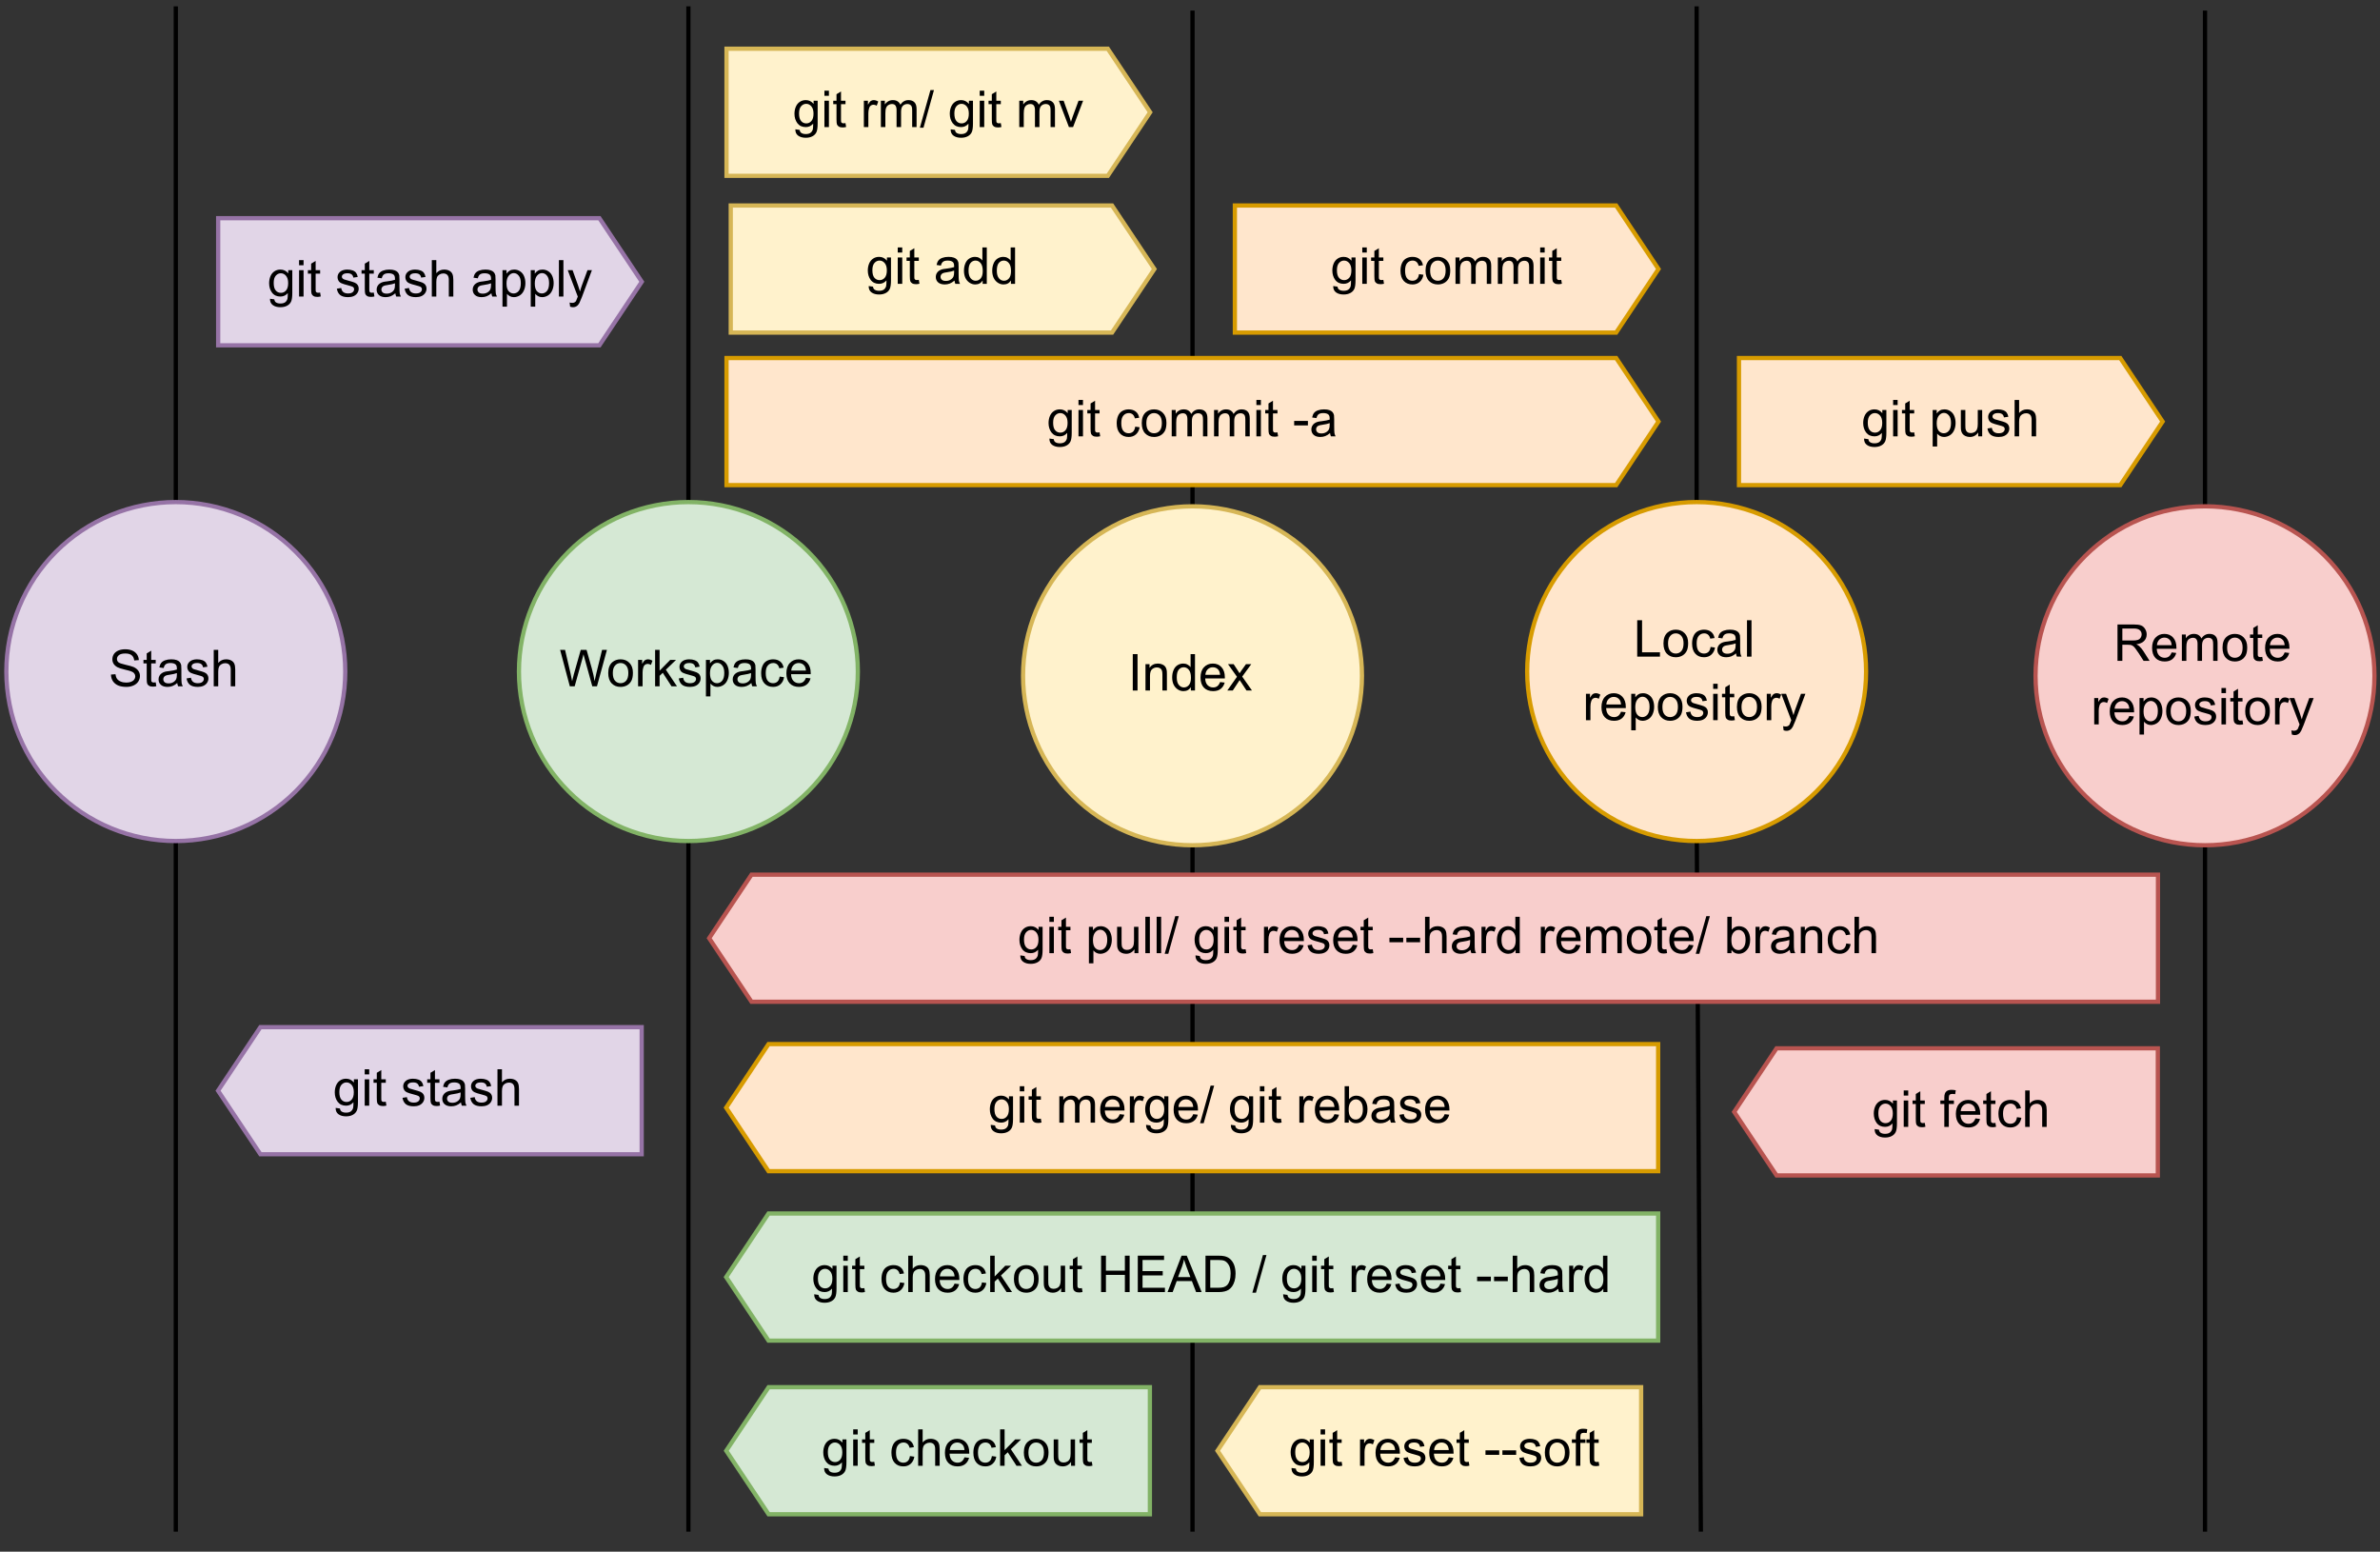
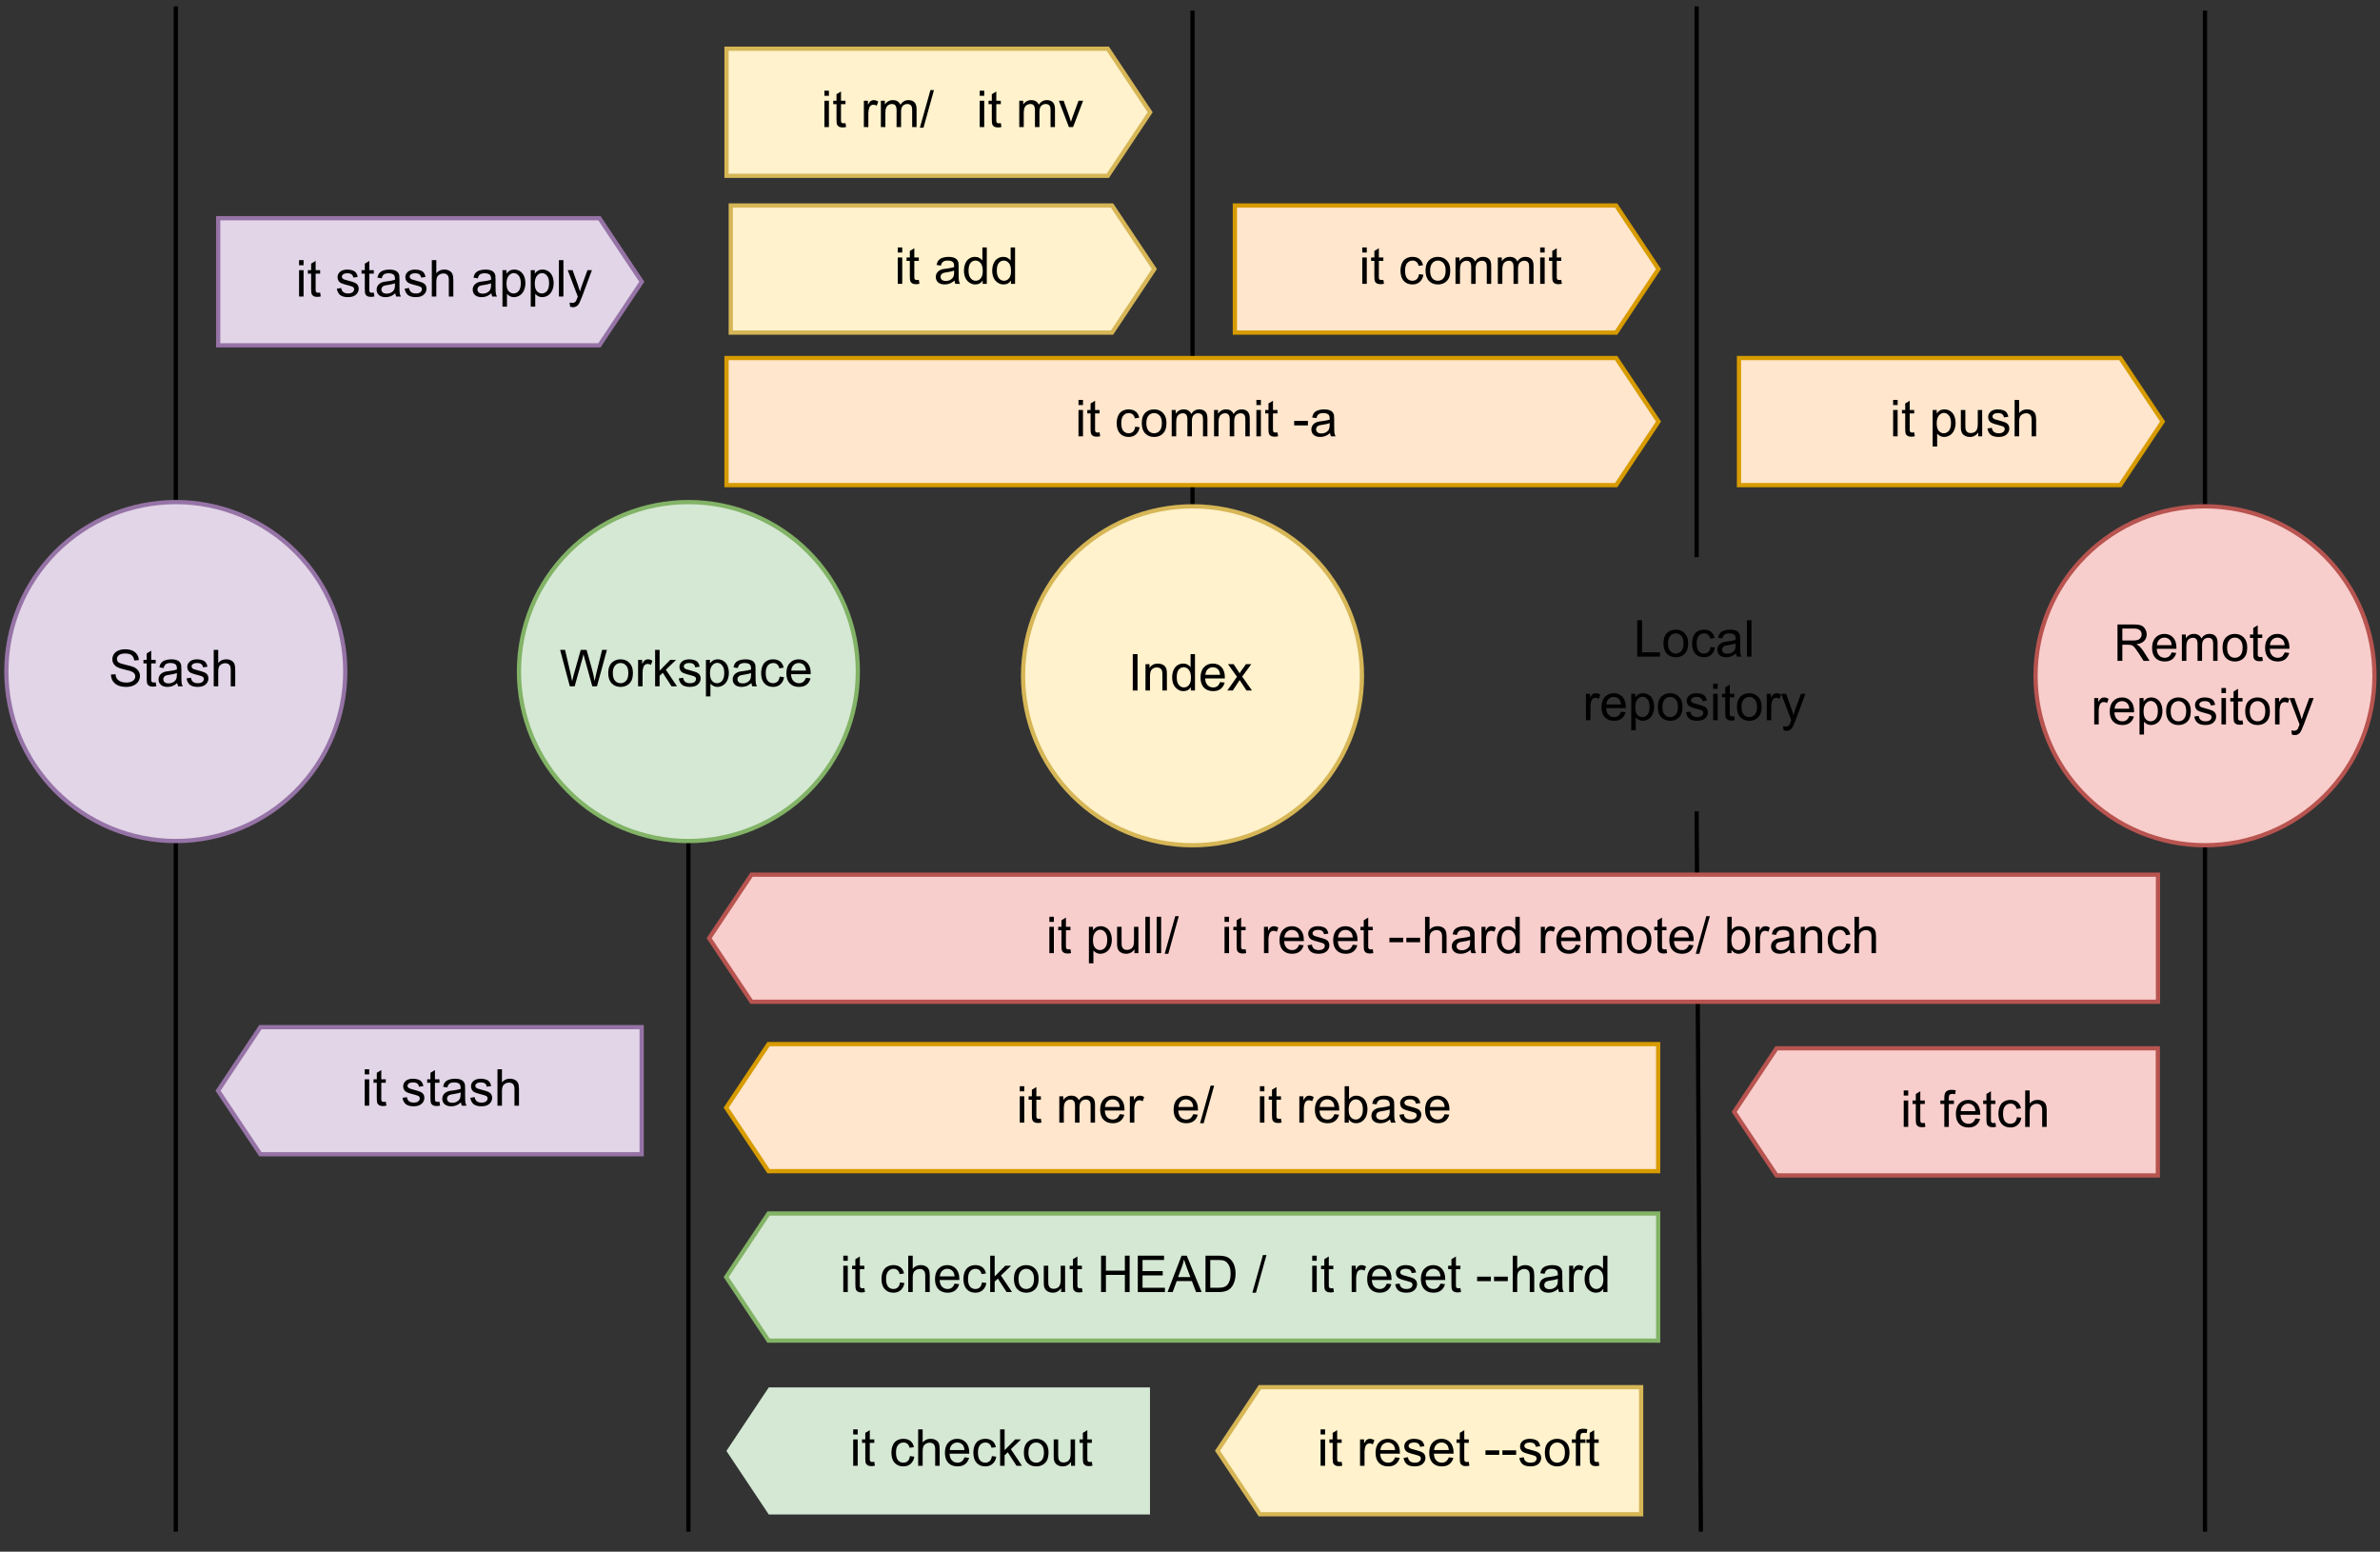
<svg xmlns="http://www.w3.org/2000/svg" xmlns:xlink="http://www.w3.org/1999/xlink" width="421.92pt" height="275.04pt" viewBox="0 0 421.92 275.04" version="1.1" id="svg755" content="%3Cmxfile%20host%3D%22app.diagrams.net%22%20modified%3D%222023-07-02T12%3A28%3A57.686Z%22%20agent%3D%22Mozilla%2F5.0%20(Windows%20NT%2010.0%3B%20Win64%3B%20x64)%20AppleWebKit%2F537.36%20(KHTML%2C%20like%20Gecko)%20Chrome%2F114.0.0.0%20Safari%2F537.36%22%20etag%3D%22-TnLfkfpOwiJ_iZFIaab%22%20version%3D%2221.3.8%22%20type%3D%22google%22%3E%20%20%20%3Cdiagram%20name%3D%22Page-1%22%20id%3D%22EWAp2R1r1_CtRXoEBfPU%22%3E%20%20%20%20%20%3CmxGraphModel%20dx%3D%22989%22%20dy%3D%22549%22%20grid%3D%221%22%20gridSize%3D%2210%22%20guides%3D%221%22%20tooltips%3D%221%22%20connect%3D%221%22%20arrows%3D%221%22%20fold%3D%221%22%20page%3D%220%22%20pageScale%3D%221%22%20pageWidth%3D%22827%22%20pageHeight%3D%221169%22%20math%3D%220%22%20shadow%3D%220%22%3E%20%20%20%20%20%20%20%3Croot%3E%20%20%20%20%20%20%20%20%20%3CmxCell%20id%3D%220%22%20%2F%3E%20%20%20%20%20%20%20%20%20%3CmxCell%20id%3D%221%22%20parent%3D%220%22%20%2F%3E%20%20%20%20%20%20%20%20%20%3CmxCell%20id%3D%22Skj46DauS6OPvEQi9jFx-1%22%20value%3D%22%22%20style%3D%22endArrow%3Dnone%3Bhtml%3D1%3Brounded%3D0%3B%22%20edge%3D%221%22%20parent%3D%221%22%3E%20%20%20%20%20%20%20%20%20%20%20%3CmxGeometry%20width%3D%2250%22%20height%3D%2250%22%20relative%3D%221%22%20as%3D%22geometry%22%3E%20%20%20%20%20%20%20%20%20%20%20%20%20%3CmxPoint%20x%3D%2280%22%20y%3D%22250%22%20as%3D%22sourcePoint%22%20%2F%3E%20%20%20%20%20%20%20%20%20%20%20%20%20%3CmxPoint%20x%3D%2280%22%20y%3D%22120%22%20as%3D%22targetPoint%22%20%2F%3E%20%20%20%20%20%20%20%20%20%20%20%3C%2FmxGeometry%3E%20%20%20%20%20%20%20%20%20%3C%2FmxCell%3E%20%20%20%20%20%20%20%20%20%3CmxCell%20id%3D%22Skj46DauS6OPvEQi9jFx-3%22%20value%3D%22%22%20style%3D%22endArrow%3Dnone%3Bhtml%3D1%3Brounded%3D0%3B%22%20edge%3D%221%22%20parent%3D%221%22%3E%20%20%20%20%20%20%20%20%20%20%20%3CmxGeometry%20width%3D%2250%22%20height%3D%2250%22%20relative%3D%221%22%20as%3D%22geometry%22%3E%20%20%20%20%20%20%20%20%20%20%20%20%20%3CmxPoint%20x%3D%2280%22%20y%3D%22480%22%20as%3D%22sourcePoint%22%20%2F%3E%20%20%20%20%20%20%20%20%20%20%20%20%20%3CmxPoint%20x%3D%2280%22%20y%3D%22310%22%20as%3D%22targetPoint%22%20%2F%3E%20%20%20%20%20%20%20%20%20%20%20%3C%2FmxGeometry%3E%20%20%20%20%20%20%20%20%20%3C%2FmxCell%3E%20%20%20%20%20%20%20%20%20%3CmxCell%20id%3D%22Skj46DauS6OPvEQi9jFx-4%22%20value%3D%22Stash%22%20style%3D%22ellipse%3BwhiteSpace%3Dwrap%3Bhtml%3D1%3Baspect%3Dfixed%3BfillColor%3D%23e1d5e7%3BstrokeColor%3D%239673a6%3B%22%20vertex%3D%221%22%20parent%3D%221%22%3E%20%20%20%20%20%20%20%20%20%20%20%3CmxGeometry%20x%3D%2240%22%20y%3D%22237%22%20width%3D%2280%22%20height%3D%2280%22%20as%3D%22geometry%22%20%2F%3E%20%20%20%20%20%20%20%20%20%3C%2FmxCell%3E%20%20%20%20%20%20%20%20%20%3CmxCell%20id%3D%22Skj46DauS6OPvEQi9jFx-5%22%20value%3D%22%22%20style%3D%22endArrow%3Dnone%3Bhtml%3D1%3Brounded%3D0%3B%22%20edge%3D%221%22%20parent%3D%221%22%3E%20%20%20%20%20%20%20%20%20%20%20%3CmxGeometry%20width%3D%2250%22%20height%3D%2250%22%20relative%3D%221%22%20as%3D%22geometry%22%3E%20%20%20%20%20%20%20%20%20%20%20%20%20%3CmxPoint%20x%3D%22201%22%20y%3D%22250%22%20as%3D%22sourcePoint%22%20%2F%3E%20%20%20%20%20%20%20%20%20%20%20%20%20%3CmxPoint%20x%3D%22201%22%20y%3D%22120%22%20as%3D%22targetPoint%22%20%2F%3E%20%20%20%20%20%20%20%20%20%20%20%3C%2FmxGeometry%3E%20%20%20%20%20%20%20%20%20%3C%2FmxCell%3E%20%20%20%20%20%20%20%20%20%3CmxCell%20id%3D%22Skj46DauS6OPvEQi9jFx-6%22%20value%3D%22%22%20style%3D%22endArrow%3Dnone%3Bhtml%3D1%3Brounded%3D0%3B%22%20edge%3D%221%22%20parent%3D%221%22%3E%20%20%20%20%20%20%20%20%20%20%20%3CmxGeometry%20width%3D%2250%22%20height%3D%2250%22%20relative%3D%221%22%20as%3D%22geometry%22%3E%20%20%20%20%20%20%20%20%20%20%20%20%20%3CmxPoint%20x%3D%22201%22%20y%3D%22480%22%20as%3D%22sourcePoint%22%20%2F%3E%20%20%20%20%20%20%20%20%20%20%20%20%20%3CmxPoint%20x%3D%22201%22%20y%3D%22310%22%20as%3D%22targetPoint%22%20%2F%3E%20%20%20%20%20%20%20%20%20%20%20%3C%2FmxGeometry%3E%20%20%20%20%20%20%20%20%20%3C%2FmxCell%3E%20%20%20%20%20%20%20%20%20%3CmxCell%20id%3D%22Skj46DauS6OPvEQi9jFx-7%22%20value%3D%22Workspace%22%20style%3D%22ellipse%3BwhiteSpace%3Dwrap%3Bhtml%3D1%3Baspect%3Dfixed%3BfillColor%3D%23d5e8d4%3BstrokeColor%3D%2382b366%3B%22%20vertex%3D%221%22%20parent%3D%221%22%3E%20%20%20%20%20%20%20%20%20%20%20%3CmxGeometry%20x%3D%22161%22%20y%3D%22237%22%20width%3D%2280%22%20height%3D%2280%22%20as%3D%22geometry%22%20%2F%3E%20%20%20%20%20%20%20%20%20%3C%2FmxCell%3E%20%20%20%20%20%20%20%20%20%3CmxCell%20id%3D%22Skj46DauS6OPvEQi9jFx-9%22%20value%3D%22git%20stash%20apply%22%20style%3D%22html%3D1%3Bshadow%3D0%3Bdashed%3D0%3Balign%3Dcenter%3BverticalAlign%3Dmiddle%3Bshape%3Dmxgraph.arrows2.arrow%3Bdy%3D0%3Bdx%3D10%3Bnotch%3D0%3BfillColor%3D%23e1d5e7%3BstrokeColor%3D%239673a6%3B%22%20vertex%3D%221%22%20parent%3D%221%22%3E%20%20%20%20%20%20%20%20%20%20%20%3CmxGeometry%20x%3D%2290%22%20y%3D%22170%22%20width%3D%22100%22%20height%3D%2230%22%20as%3D%22geometry%22%20%2F%3E%20%20%20%20%20%20%20%20%20%3C%2FmxCell%3E%20%20%20%20%20%20%20%20%20%3CmxCell%20id%3D%22Skj46DauS6OPvEQi9jFx-10%22%20value%3D%22%22%20style%3D%22html%3D1%3Bshadow%3D0%3Bdashed%3D0%3Balign%3Dcenter%3BverticalAlign%3Dmiddle%3Bshape%3Dmxgraph.arrows2.arrow%3Bdy%3D0%3Bdx%3D10%3Bnotch%3D0%3BfillColor%3D%23e1d5e7%3BstrokeColor%3D%239673a6%3Brotation%3D-180%3B%22%20vertex%3D%221%22%20parent%3D%221%22%3E%20%20%20%20%20%20%20%20%20%20%20%3CmxGeometry%20x%3D%2290%22%20y%3D%22361%22%20width%3D%22100%22%20height%3D%2230%22%20as%3D%22geometry%22%20%2F%3E%20%20%20%20%20%20%20%20%20%3C%2FmxCell%3E%20%20%20%20%20%20%20%20%20%3CmxCell%20id%3D%22Skj46DauS6OPvEQi9jFx-12%22%20value%3D%22git%20stash%22%20style%3D%22text%3Bhtml%3D1%3BstrokeColor%3Dnone%3BfillColor%3Dnone%3Balign%3Dcenter%3BverticalAlign%3Dmiddle%3BwhiteSpace%3Dwrap%3Brounded%3D0%3B%22%20vertex%3D%221%22%20parent%3D%221%22%3E%20%20%20%20%20%20%20%20%20%20%20%3CmxGeometry%20x%3D%22110%22%20y%3D%22361%22%20width%3D%2260%22%20height%3D%2230%22%20as%3D%22geometry%22%20%2F%3E%20%20%20%20%20%20%20%20%20%3C%2FmxCell%3E%20%20%20%20%20%20%20%20%20%3CmxCell%20id%3D%22Skj46DauS6OPvEQi9jFx-13%22%20value%3D%22%22%20style%3D%22endArrow%3Dnone%3Bhtml%3D1%3Brounded%3D0%3B%22%20edge%3D%221%22%20parent%3D%221%22%3E%20%20%20%20%20%20%20%20%20%20%20%3CmxGeometry%20width%3D%2250%22%20height%3D%2250%22%20relative%3D%221%22%20as%3D%22geometry%22%3E%20%20%20%20%20%20%20%20%20%20%20%20%20%3CmxPoint%20x%3D%22320%22%20y%3D%22251%22%20as%3D%22sourcePoint%22%20%2F%3E%20%20%20%20%20%20%20%20%20%20%20%20%20%3CmxPoint%20x%3D%22320%22%20y%3D%22121%22%20as%3D%22targetPoint%22%20%2F%3E%20%20%20%20%20%20%20%20%20%20%20%3C%2FmxGeometry%3E%20%20%20%20%20%20%20%20%20%3C%2FmxCell%3E%20%20%20%20%20%20%20%20%20%3CmxCell%20id%3D%22Skj46DauS6OPvEQi9jFx-14%22%20value%3D%22%22%20style%3D%22endArrow%3Dnone%3Bhtml%3D1%3Brounded%3D0%3B%22%20edge%3D%221%22%20parent%3D%221%22%3E%20%20%20%20%20%20%20%20%20%20%20%3CmxGeometry%20width%3D%2250%22%20height%3D%2250%22%20relative%3D%221%22%20as%3D%22geometry%22%3E%20%20%20%20%20%20%20%20%20%20%20%20%20%3CmxPoint%20x%3D%22320%22%20y%3D%22480%22%20as%3D%22sourcePoint%22%20%2F%3E%20%20%20%20%20%20%20%20%20%20%20%20%20%3CmxPoint%20x%3D%22320%22%20y%3D%22311%22%20as%3D%22targetPoint%22%20%2F%3E%20%20%20%20%20%20%20%20%20%20%20%3C%2FmxGeometry%3E%20%20%20%20%20%20%20%20%20%3C%2FmxCell%3E%20%20%20%20%20%20%20%20%20%3CmxCell%20id%3D%22Skj46DauS6OPvEQi9jFx-15%22%20value%3D%22Index%22%20style%3D%22ellipse%3BwhiteSpace%3Dwrap%3Bhtml%3D1%3Baspect%3Dfixed%3BfillColor%3D%23fff2cc%3BstrokeColor%3D%23d6b656%3B%22%20vertex%3D%221%22%20parent%3D%221%22%3E%20%20%20%20%20%20%20%20%20%20%20%3CmxGeometry%20x%3D%22280%22%20y%3D%22238%22%20width%3D%2280%22%20height%3D%2280%22%20as%3D%22geometry%22%20%2F%3E%20%20%20%20%20%20%20%20%20%3C%2FmxCell%3E%20%20%20%20%20%20%20%20%20%3CmxCell%20id%3D%22Skj46DauS6OPvEQi9jFx-16%22%20value%3D%22%22%20style%3D%22endArrow%3Dnone%3Bhtml%3D1%3Brounded%3D0%3B%22%20edge%3D%221%22%20parent%3D%221%22%3E%20%20%20%20%20%20%20%20%20%20%20%3CmxGeometry%20width%3D%2250%22%20height%3D%2250%22%20relative%3D%221%22%20as%3D%22geometry%22%3E%20%20%20%20%20%20%20%20%20%20%20%20%20%3CmxPoint%20x%3D%22439%22%20y%3D%22250%22%20as%3D%22sourcePoint%22%20%2F%3E%20%20%20%20%20%20%20%20%20%20%20%20%20%3CmxPoint%20x%3D%22439%22%20y%3D%22120%22%20as%3D%22targetPoint%22%20%2F%3E%20%20%20%20%20%20%20%20%20%20%20%3C%2FmxGeometry%3E%20%20%20%20%20%20%20%20%20%3C%2FmxCell%3E%20%20%20%20%20%20%20%20%20%3CmxCell%20id%3D%22Skj46DauS6OPvEQi9jFx-17%22%20value%3D%22%22%20style%3D%22endArrow%3Dnone%3Bhtml%3D1%3Brounded%3D0%3B%22%20edge%3D%221%22%20parent%3D%221%22%3E%20%20%20%20%20%20%20%20%20%20%20%3CmxGeometry%20width%3D%2250%22%20height%3D%2250%22%20relative%3D%221%22%20as%3D%22geometry%22%3E%20%20%20%20%20%20%20%20%20%20%20%20%20%3CmxPoint%20x%3D%22440%22%20y%3D%22480%22%20as%3D%22sourcePoint%22%20%2F%3E%20%20%20%20%20%20%20%20%20%20%20%20%20%3CmxPoint%20x%3D%22439%22%20y%3D%22310%22%20as%3D%22targetPoint%22%20%2F%3E%20%20%20%20%20%20%20%20%20%20%20%3C%2FmxGeometry%3E%20%20%20%20%20%20%20%20%20%3C%2FmxCell%3E%20%20%20%20%20%20%20%20%20%3CmxCell%20id%3D%22Skj46DauS6OPvEQi9jFx-18%22%20value%3D%22Local%20repository%22%20style%3D%22ellipse%3BwhiteSpace%3Dwrap%3Bhtml%3D1%3Baspect%3Dfixed%3BfillColor%3D%23ffe6cc%3BstrokeColor%3D%23d79b00%3B%22%20vertex%3D%221%22%20parent%3D%221%22%3E%20%20%20%20%20%20%20%20%20%20%20%3CmxGeometry%20x%3D%22399%22%20y%3D%22237%22%20width%3D%2280%22%20height%3D%2280%22%20as%3D%22geometry%22%20%2F%3E%20%20%20%20%20%20%20%20%20%3C%2FmxCell%3E%20%20%20%20%20%20%20%20%20%3CmxCell%20id%3D%22Skj46DauS6OPvEQi9jFx-19%22%20value%3D%22%22%20style%3D%22endArrow%3Dnone%3Bhtml%3D1%3Brounded%3D0%3B%22%20edge%3D%221%22%20parent%3D%221%22%3E%20%20%20%20%20%20%20%20%20%20%20%3CmxGeometry%20width%3D%2250%22%20height%3D%2250%22%20relative%3D%221%22%20as%3D%22geometry%22%3E%20%20%20%20%20%20%20%20%20%20%20%20%20%3CmxPoint%20x%3D%22559%22%20y%3D%22251%22%20as%3D%22sourcePoint%22%20%2F%3E%20%20%20%20%20%20%20%20%20%20%20%20%20%3CmxPoint%20x%3D%22559%22%20y%3D%22121%22%20as%3D%22targetPoint%22%20%2F%3E%20%20%20%20%20%20%20%20%20%20%20%3C%2FmxGeometry%3E%20%20%20%20%20%20%20%20%20%3C%2FmxCell%3E%20%20%20%20%20%20%20%20%20%3CmxCell%20id%3D%22Skj46DauS6OPvEQi9jFx-20%22%20value%3D%22%22%20style%3D%22endArrow%3Dnone%3Bhtml%3D1%3Brounded%3D0%3B%22%20edge%3D%221%22%20parent%3D%221%22%3E%20%20%20%20%20%20%20%20%20%20%20%3CmxGeometry%20width%3D%2250%22%20height%3D%2250%22%20relative%3D%221%22%20as%3D%22geometry%22%3E%20%20%20%20%20%20%20%20%20%20%20%20%20%3CmxPoint%20x%3D%22559%22%20y%3D%22480%22%20as%3D%22sourcePoint%22%20%2F%3E%20%20%20%20%20%20%20%20%20%20%20%20%20%3CmxPoint%20x%3D%22559%22%20y%3D%22311%22%20as%3D%22targetPoint%22%20%2F%3E%20%20%20%20%20%20%20%20%20%20%20%3C%2FmxGeometry%3E%20%20%20%20%20%20%20%20%20%3C%2FmxCell%3E%20%20%20%20%20%20%20%20%20%3CmxCell%20id%3D%22Skj46DauS6OPvEQi9jFx-21%22%20value%3D%22Remote%20repository%22%20style%3D%22ellipse%3BwhiteSpace%3Dwrap%3Bhtml%3D1%3Baspect%3Dfixed%3BfillColor%3D%23f8cecc%3BstrokeColor%3D%23b85450%3B%22%20vertex%3D%221%22%20parent%3D%221%22%3E%20%20%20%20%20%20%20%20%20%20%20%3CmxGeometry%20x%3D%22519%22%20y%3D%22238%22%20width%3D%2280%22%20height%3D%2280%22%20as%3D%22geometry%22%20%2F%3E%20%20%20%20%20%20%20%20%20%3C%2FmxCell%3E%20%20%20%20%20%20%20%20%20%3CmxCell%20id%3D%22Skj46DauS6OPvEQi9jFx-22%22%20value%3D%22git%20rm%2F%20git%20mv%22%20style%3D%22html%3D1%3Bshadow%3D0%3Bdashed%3D0%3Balign%3Dcenter%3BverticalAlign%3Dmiddle%3Bshape%3Dmxgraph.arrows2.arrow%3Bdy%3D0%3Bdx%3D10%3Bnotch%3D0%3BfillColor%3D%23fff2cc%3BstrokeColor%3D%23d6b656%3B%22%20vertex%3D%221%22%20parent%3D%221%22%3E%20%20%20%20%20%20%20%20%20%20%20%3CmxGeometry%20x%3D%22210%22%20y%3D%22130%22%20width%3D%22100%22%20height%3D%2230%22%20as%3D%22geometry%22%20%2F%3E%20%20%20%20%20%20%20%20%20%3C%2FmxCell%3E%20%20%20%20%20%20%20%20%20%3CmxCell%20id%3D%22Skj46DauS6OPvEQi9jFx-23%22%20value%3D%22git%20add%22%20style%3D%22html%3D1%3Bshadow%3D0%3Bdashed%3D0%3Balign%3Dcenter%3BverticalAlign%3Dmiddle%3Bshape%3Dmxgraph.arrows2.arrow%3Bdy%3D0%3Bdx%3D10%3Bnotch%3D0%3BfillColor%3D%23fff2cc%3BstrokeColor%3D%23d6b656%3B%22%20vertex%3D%221%22%20parent%3D%221%22%3E%20%20%20%20%20%20%20%20%20%20%20%3CmxGeometry%20x%3D%22211%22%20y%3D%22167%22%20width%3D%22100%22%20height%3D%2230%22%20as%3D%22geometry%22%20%2F%3E%20%20%20%20%20%20%20%20%20%3C%2FmxCell%3E%20%20%20%20%20%20%20%20%20%3CmxCell%20id%3D%22Skj46DauS6OPvEQi9jFx-24%22%20value%3D%22git%20commit%20-a%22%20style%3D%22html%3D1%3Bshadow%3D0%3Bdashed%3D0%3Balign%3Dcenter%3BverticalAlign%3Dmiddle%3Bshape%3Dmxgraph.arrows2.arrow%3Bdy%3D0%3Bdx%3D10%3Bnotch%3D0%3BfillColor%3D%23ffe6cc%3BstrokeColor%3D%23d79b00%3B%22%20vertex%3D%221%22%20parent%3D%221%22%3E%20%20%20%20%20%20%20%20%20%20%20%3CmxGeometry%20x%3D%22210%22%20y%3D%22203%22%20width%3D%22220%22%20height%3D%2230%22%20as%3D%22geometry%22%20%2F%3E%20%20%20%20%20%20%20%20%20%3C%2FmxCell%3E%20%20%20%20%20%20%20%20%20%3CmxCell%20id%3D%22Skj46DauS6OPvEQi9jFx-25%22%20value%3D%22git%20commit%22%20style%3D%22html%3D1%3Bshadow%3D0%3Bdashed%3D0%3Balign%3Dcenter%3BverticalAlign%3Dmiddle%3Bshape%3Dmxgraph.arrows2.arrow%3Bdy%3D0%3Bdx%3D10%3Bnotch%3D0%3BfillColor%3D%23ffe6cc%3BstrokeColor%3D%23d79b00%3B%22%20vertex%3D%221%22%20parent%3D%221%22%3E%20%20%20%20%20%20%20%20%20%20%20%3CmxGeometry%20x%3D%22330%22%20y%3D%22167%22%20width%3D%22100%22%20height%3D%2230%22%20as%3D%22geometry%22%20%2F%3E%20%20%20%20%20%20%20%20%20%3C%2FmxCell%3E%20%20%20%20%20%20%20%20%20%3CmxCell%20id%3D%22Skj46DauS6OPvEQi9jFx-26%22%20value%3D%22git%20push%22%20style%3D%22html%3D1%3Bshadow%3D0%3Bdashed%3D0%3Balign%3Dcenter%3BverticalAlign%3Dmiddle%3Bshape%3Dmxgraph.arrows2.arrow%3Bdy%3D0%3Bdx%3D10%3Bnotch%3D0%3BfillColor%3D%23ffe6cc%3BstrokeColor%3D%23d79b00%3B%22%20vertex%3D%221%22%20parent%3D%221%22%3E%20%20%20%20%20%20%20%20%20%20%20%3CmxGeometry%20x%3D%22449%22%20y%3D%22203%22%20width%3D%22100%22%20height%3D%2230%22%20as%3D%22geometry%22%20%2F%3E%20%20%20%20%20%20%20%20%20%3C%2FmxCell%3E%20%20%20%20%20%20%20%20%20%3CmxCell%20id%3D%22Skj46DauS6OPvEQi9jFx-27%22%20value%3D%22%22%20style%3D%22html%3D1%3Bshadow%3D0%3Bdashed%3D0%3Balign%3Dcenter%3BverticalAlign%3Dmiddle%3Bshape%3Dmxgraph.arrows2.arrow%3Bdy%3D0%3Bdx%3D10%3Bnotch%3D0%3BfillColor%3D%23d5e8d4%3BstrokeColor%3D%2382b366%3Brotation%3D-180%3B%22%20vertex%3D%221%22%20parent%3D%221%22%3E%20%20%20%20%20%20%20%20%20%20%20%3CmxGeometry%20x%3D%22210%22%20y%3D%22446%22%20width%3D%22100%22%20height%3D%2230%22%20as%3D%22geometry%22%20%2F%3E%20%20%20%20%20%20%20%20%20%3C%2FmxCell%3E%20%20%20%20%20%20%20%20%20%3CmxCell%20id%3D%22Skj46DauS6OPvEQi9jFx-28%22%20value%3D%22git%20checkout%22%20style%3D%22text%3Bhtml%3D1%3BstrokeColor%3Dnone%3BfillColor%3Dnone%3Balign%3Dcenter%3BverticalAlign%3Dmiddle%3BwhiteSpace%3Dwrap%3Brounded%3D0%3B%22%20vertex%3D%221%22%20parent%3D%221%22%3E%20%20%20%20%20%20%20%20%20%20%20%3CmxGeometry%20x%3D%22230%22%20y%3D%22446%22%20width%3D%2270%22%20height%3D%2230%22%20as%3D%22geometry%22%20%2F%3E%20%20%20%20%20%20%20%20%20%3C%2FmxCell%3E%20%20%20%20%20%20%20%20%20%3CmxCell%20id%3D%22Skj46DauS6OPvEQi9jFx-29%22%20value%3D%22%22%20style%3D%22html%3D1%3Bshadow%3D0%3Bdashed%3D0%3Balign%3Dcenter%3BverticalAlign%3Dmiddle%3Bshape%3Dmxgraph.arrows2.arrow%3Bdy%3D0%3Bdx%3D10%3Bnotch%3D0%3BfillColor%3D%23fff2cc%3BstrokeColor%3D%23d6b656%3Brotation%3D-180%3B%22%20vertex%3D%221%22%20parent%3D%221%22%3E%20%20%20%20%20%20%20%20%20%20%20%3CmxGeometry%20x%3D%22326%22%20y%3D%22446%22%20width%3D%22100%22%20height%3D%2230%22%20as%3D%22geometry%22%20%2F%3E%20%20%20%20%20%20%20%20%20%3C%2FmxCell%3E%20%20%20%20%20%20%20%20%20%3CmxCell%20id%3D%22Skj46DauS6OPvEQi9jFx-30%22%20value%3D%22git%20reset%20--soft%22%20style%3D%22text%3Bhtml%3D1%3BstrokeColor%3Dnone%3BfillColor%3Dnone%3Balign%3Dcenter%3BverticalAlign%3Dmiddle%3BwhiteSpace%3Dwrap%3Brounded%3D0%3B%22%20vertex%3D%221%22%20parent%3D%221%22%3E%20%20%20%20%20%20%20%20%20%20%20%3CmxGeometry%20x%3D%22340%22%20y%3D%22446%22%20width%3D%2280%22%20height%3D%2230%22%20as%3D%22geometry%22%20%2F%3E%20%20%20%20%20%20%20%20%20%3C%2FmxCell%3E%20%20%20%20%20%20%20%20%20%3CmxCell%20id%3D%22Skj46DauS6OPvEQi9jFx-31%22%20value%3D%22%22%20style%3D%22html%3D1%3Bshadow%3D0%3Bdashed%3D0%3Balign%3Dcenter%3BverticalAlign%3Dmiddle%3Bshape%3Dmxgraph.arrows2.arrow%3Bdy%3D0%3Bdx%3D10%3Bnotch%3D0%3BfillColor%3D%23d5e8d4%3BstrokeColor%3D%2382b366%3Brotation%3D-180%3B%22%20vertex%3D%221%22%20parent%3D%221%22%3E%20%20%20%20%20%20%20%20%20%20%20%3CmxGeometry%20x%3D%22210%22%20y%3D%22405%22%20width%3D%22220%22%20height%3D%2230%22%20as%3D%22geometry%22%20%2F%3E%20%20%20%20%20%20%20%20%20%3C%2FmxCell%3E%20%20%20%20%20%20%20%20%20%3CmxCell%20id%3D%22Skj46DauS6OPvEQi9jFx-32%22%20value%3D%22git%20checkout%20HEAD%20%2F%20git%20reset%20--hard%22%20style%3D%22text%3Bhtml%3D1%3BstrokeColor%3Dnone%3BfillColor%3Dnone%3Balign%3Dcenter%3BverticalAlign%3Dmiddle%3BwhiteSpace%3Dwrap%3Brounded%3D0%3B%22%20vertex%3D%221%22%20parent%3D%221%22%3E%20%20%20%20%20%20%20%20%20%20%20%3CmxGeometry%20x%3D%22225%22%20y%3D%22405%22%20width%3D%22200%22%20height%3D%2230%22%20as%3D%22geometry%22%20%2F%3E%20%20%20%20%20%20%20%20%20%3C%2FmxCell%3E%20%20%20%20%20%20%20%20%20%3CmxCell%20id%3D%22Skj46DauS6OPvEQi9jFx-35%22%20value%3D%22%22%20style%3D%22html%3D1%3Bshadow%3D0%3Bdashed%3D0%3Balign%3Dcenter%3BverticalAlign%3Dmiddle%3Bshape%3Dmxgraph.arrows2.arrow%3Bdy%3D0%3Bdx%3D10%3Bnotch%3D0%3BfillColor%3D%23ffe6cc%3BstrokeColor%3D%23d79b00%3Brotation%3D-180%3B%22%20vertex%3D%221%22%20parent%3D%221%22%3E%20%20%20%20%20%20%20%20%20%20%20%3CmxGeometry%20x%3D%22210%22%20y%3D%22365%22%20width%3D%22220%22%20height%3D%2230%22%20as%3D%22geometry%22%20%2F%3E%20%20%20%20%20%20%20%20%20%3C%2FmxCell%3E%20%20%20%20%20%20%20%20%20%3CmxCell%20id%3D%22Skj46DauS6OPvEQi9jFx-36%22%20value%3D%22git%20merge%2F%20git%20rebase%22%20style%3D%22text%3Bhtml%3D1%3Balign%3Dcenter%3BverticalAlign%3Dmiddle%3BwhiteSpace%3Dwrap%3Brounded%3D0%3B%22%20vertex%3D%221%22%20parent%3D%221%22%3E%20%20%20%20%20%20%20%20%20%20%20%3CmxGeometry%20x%3D%22230%22%20y%3D%22365%22%20width%3D%22194%22%20height%3D%2230%22%20as%3D%22geometry%22%20%2F%3E%20%20%20%20%20%20%20%20%20%3C%2FmxCell%3E%20%20%20%20%20%20%20%20%20%3CmxCell%20id%3D%22Skj46DauS6OPvEQi9jFx-38%22%20value%3D%22%22%20style%3D%22html%3D1%3Bshadow%3D0%3Bdashed%3D0%3Balign%3Dcenter%3BverticalAlign%3Dmiddle%3Bshape%3Dmxgraph.arrows2.arrow%3Bdy%3D0%3Bdx%3D10%3Bnotch%3D0%3BfillColor%3D%23f8cecc%3BstrokeColor%3D%23b85450%3Brotation%3D-180%3B%22%20vertex%3D%221%22%20parent%3D%221%22%3E%20%20%20%20%20%20%20%20%20%20%20%3CmxGeometry%20x%3D%22448%22%20y%3D%22366%22%20width%3D%22100%22%20height%3D%2230%22%20as%3D%22geometry%22%20%2F%3E%20%20%20%20%20%20%20%20%20%3C%2FmxCell%3E%20%20%20%20%20%20%20%20%20%3CmxCell%20id%3D%22Skj46DauS6OPvEQi9jFx-39%22%20value%3D%22git%20fetch%22%20style%3D%22text%3Bhtml%3D1%3BstrokeColor%3Dnone%3BfillColor%3Dnone%3Balign%3Dcenter%3BverticalAlign%3Dmiddle%3BwhiteSpace%3Dwrap%3Brounded%3D0%3B%22%20vertex%3D%221%22%20parent%3D%221%22%3E%20%20%20%20%20%20%20%20%20%20%20%3CmxGeometry%20x%3D%22462%22%20y%3D%22366%22%20width%3D%2280%22%20height%3D%2230%22%20as%3D%22geometry%22%20%2F%3E%20%20%20%20%20%20%20%20%20%3C%2FmxCell%3E%20%20%20%20%20%20%20%20%20%3CmxCell%20id%3D%22Skj46DauS6OPvEQi9jFx-40%22%20value%3D%22%22%20style%3D%22html%3D1%3Bshadow%3D0%3Bdashed%3D0%3Balign%3Dcenter%3BverticalAlign%3Dmiddle%3Bshape%3Dmxgraph.arrows2.arrow%3Bdy%3D0%3Bdx%3D10%3Bnotch%3D0%3BfillColor%3D%23f8cecc%3BstrokeColor%3D%23b85450%3Brotation%3D-180%3B%22%20vertex%3D%221%22%20parent%3D%221%22%3E%20%20%20%20%20%20%20%20%20%20%20%3CmxGeometry%20x%3D%22206%22%20y%3D%22325%22%20width%3D%22342%22%20height%3D%2230%22%20as%3D%22geometry%22%20%2F%3E%20%20%20%20%20%20%20%20%20%3C%2FmxCell%3E%20%20%20%20%20%20%20%20%20%3CmxCell%20id%3D%22Skj46DauS6OPvEQi9jFx-41%22%20value%3D%22git%20pull%2F%20git%20reset%20--hard%20remote%2F%20branch%22%20style%3D%22text%3Bhtml%3D1%3BstrokeColor%3Dnone%3BfillColor%3Dnone%3Balign%3Dcenter%3BverticalAlign%3Dmiddle%3BwhiteSpace%3Dwrap%3Brounded%3D0%3B%22%20vertex%3D%221%22%20parent%3D%221%22%3E%20%20%20%20%20%20%20%20%20%20%20%3CmxGeometry%20x%3D%22220%22%20y%3D%22325%22%20width%3D%22322%22%20height%3D%2230%22%20as%3D%22geometry%22%20%2F%3E%20%20%20%20%20%20%20%20%20%3C%2FmxCell%3E%20%20%20%20%20%20%20%3C%2Froot%3E%20%20%20%20%20%3C%2FmxGraphModel%3E%20%20%20%3C%2Fdiagram%3E%20%3C%2Fmxfile%3E%20">
  <rect x="0" y="0" width="421.92" height="275.04" fill="#333333" stroke="none" />
  <defs id="defs119">
    <g id="g105">
      <g id="glyph-0-0">
        <path d="M 1.125 0 L 1.125 -5.641 L 5.641 -5.641 L 5.641 0 Z M 1.266 -0.141 L 5.5 -0.141 L 5.5 -5.5 L 1.266 -5.5 Z M 1.266 -0.141 " id="path2" />
      </g>
      <g id="glyph-0-1">
        <path d="M 0.406 -2.078 L 1.203 -2.141 C 1.242 -1.816 1.332 -1.551 1.469 -1.344 C 1.613 -1.133 1.832 -0.969 2.125 -0.844 C 2.414 -0.719 2.742 -0.656 3.109 -0.656 C 3.441 -0.656 3.734 -0.703 3.984 -0.797 C 4.234 -0.898 4.414 -1.035 4.531 -1.203 C 4.656 -1.367 4.719 -1.551 4.719 -1.75 C 4.719 -1.957 4.656 -2.133 4.531 -2.281 C 4.414 -2.438 4.227 -2.562 3.969 -2.656 C 3.789 -2.727 3.406 -2.832 2.812 -2.969 C 2.219 -3.113 1.801 -3.25 1.562 -3.375 C 1.258 -3.539 1.031 -3.742 0.875 -3.984 C 0.727 -4.223 0.656 -4.488 0.656 -4.781 C 0.656 -5.113 0.742 -5.422 0.922 -5.703 C 1.109 -5.984 1.379 -6.195 1.734 -6.344 C 2.086 -6.488 2.484 -6.562 2.922 -6.562 C 3.398 -6.562 3.82 -6.484 4.188 -6.328 C 4.551 -6.172 4.832 -5.941 5.031 -5.641 C 5.227 -5.348 5.332 -5.016 5.344 -4.641 L 4.531 -4.578 C 4.488 -4.984 4.336 -5.289 4.078 -5.5 C 3.828 -5.707 3.453 -5.812 2.953 -5.812 C 2.441 -5.812 2.066 -5.719 1.828 -5.531 C 1.586 -5.344 1.469 -5.113 1.469 -4.844 C 1.469 -4.613 1.551 -4.422 1.719 -4.266 C 1.883 -4.117 2.312 -3.969 3 -3.812 C 3.695 -3.656 4.176 -3.52 4.438 -3.406 C 4.812 -3.227 5.086 -3.004 5.266 -2.734 C 5.453 -2.473 5.547 -2.172 5.547 -1.828 C 5.547 -1.484 5.445 -1.156 5.25 -0.844 C 5.051 -0.539 4.766 -0.305 4.391 -0.141 C 4.023 0.023 3.613 0.109 3.156 0.109 C 2.57 0.109 2.082 0.023 1.688 -0.141 C 1.289 -0.316 0.977 -0.57 0.75 -0.906 C 0.531 -1.25 0.414 -1.641 0.406 -2.078 Z M 0.406 -2.078 " id="path5" />
      </g>
      <g id="glyph-0-2">
        <path d="M 2.328 -0.703 L 2.438 -0.016 C 2.219 0.035 2.02 0.062 1.844 0.062 C 1.551 0.062 1.328 0.016 1.172 -0.078 C 1.016 -0.172 0.898 -0.289 0.828 -0.438 C 0.766 -0.582 0.734 -0.895 0.734 -1.375 L 0.734 -4.062 L 0.156 -4.062 L 0.156 -4.672 L 0.734 -4.672 L 0.734 -5.828 L 1.531 -6.312 L 1.531 -4.672 L 2.328 -4.672 L 2.328 -4.062 L 1.531 -4.062 L 1.531 -1.328 C 1.531 -1.098 1.539 -0.953 1.562 -0.891 C 1.594 -0.828 1.641 -0.773 1.703 -0.734 C 1.766 -0.691 1.859 -0.672 1.984 -0.672 C 2.066 -0.672 2.18 -0.68 2.328 -0.703 Z M 2.328 -0.703 " id="path8" />
      </g>
      <g id="glyph-0-3">
        <path d="M 3.641 -0.578 C 3.348 -0.328 3.066 -0.148 2.797 -0.047 C 2.523 0.055 2.234 0.109 1.922 0.109 C 1.41 0.109 1.016 -0.016 0.734 -0.266 C 0.461 -0.516 0.328 -0.836 0.328 -1.234 C 0.328 -1.461 0.379 -1.672 0.484 -1.859 C 0.586 -2.047 0.723 -2.195 0.891 -2.312 C 1.055 -2.426 1.25 -2.516 1.469 -2.578 C 1.613 -2.617 1.848 -2.656 2.172 -2.688 C 2.805 -2.77 3.273 -2.863 3.578 -2.969 C 3.578 -3.07 3.578 -3.141 3.578 -3.172 C 3.578 -3.492 3.504 -3.723 3.359 -3.859 C 3.16 -4.035 2.859 -4.125 2.453 -4.125 C 2.078 -4.125 1.801 -4.055 1.625 -3.922 C 1.445 -3.797 1.316 -3.566 1.234 -3.234 L 0.469 -3.344 C 0.531 -3.676 0.641 -3.941 0.797 -4.141 C 0.961 -4.348 1.195 -4.504 1.5 -4.609 C 1.812 -4.723 2.172 -4.781 2.578 -4.781 C 2.973 -4.781 3.297 -4.734 3.547 -4.641 C 3.797 -4.547 3.977 -4.426 4.094 -4.281 C 4.207 -4.145 4.289 -3.969 4.344 -3.75 C 4.363 -3.613 4.375 -3.367 4.375 -3.016 L 4.375 -1.953 C 4.375 -1.223 4.391 -0.758 4.422 -0.562 C 4.461 -0.363 4.531 -0.176 4.625 0 L 3.797 0 C 3.723 -0.164 3.672 -0.359 3.641 -0.578 Z M 3.578 -2.344 C 3.285 -2.227 2.852 -2.129 2.281 -2.047 C 1.957 -2.004 1.727 -1.953 1.594 -1.891 C 1.457 -1.828 1.352 -1.738 1.281 -1.625 C 1.207 -1.52 1.172 -1.395 1.172 -1.25 C 1.172 -1.039 1.25 -0.863 1.406 -0.719 C 1.57 -0.582 1.805 -0.516 2.109 -0.516 C 2.422 -0.516 2.691 -0.582 2.922 -0.719 C 3.16 -0.852 3.336 -1.035 3.453 -1.266 C 3.535 -1.441 3.578 -1.707 3.578 -2.062 Z M 3.578 -2.344 " id="path11" />
      </g>
      <g id="glyph-0-4">
        <path d="M 0.281 -1.391 L 1.062 -1.516 C 1.102 -1.203 1.223 -0.961 1.422 -0.797 C 1.629 -0.629 1.91 -0.547 2.266 -0.547 C 2.629 -0.547 2.898 -0.617 3.078 -0.766 C 3.254 -0.91 3.344 -1.086 3.344 -1.297 C 3.344 -1.473 3.266 -1.613 3.109 -1.719 C 3.004 -1.781 2.734 -1.867 2.297 -1.984 C 1.723 -2.129 1.32 -2.254 1.094 -2.359 C 0.863 -2.461 0.691 -2.609 0.578 -2.797 C 0.461 -2.992 0.406 -3.207 0.406 -3.438 C 0.406 -3.645 0.453 -3.836 0.547 -4.016 C 0.648 -4.191 0.781 -4.336 0.938 -4.453 C 1.062 -4.547 1.227 -4.625 1.438 -4.688 C 1.656 -4.75 1.883 -4.781 2.125 -4.781 C 2.5 -4.781 2.82 -4.727 3.094 -4.625 C 3.375 -4.52 3.578 -4.375 3.703 -4.188 C 3.836 -4.008 3.93 -3.77 3.984 -3.469 L 3.203 -3.359 C 3.172 -3.598 3.07 -3.785 2.906 -3.922 C 2.738 -4.055 2.5 -4.125 2.188 -4.125 C 1.82 -4.125 1.562 -4.062 1.406 -3.938 C 1.25 -3.82 1.172 -3.688 1.172 -3.531 C 1.172 -3.426 1.203 -3.332 1.266 -3.25 C 1.336 -3.164 1.441 -3.094 1.578 -3.031 C 1.648 -3.008 1.883 -2.941 2.281 -2.828 C 2.832 -2.68 3.219 -2.562 3.438 -2.469 C 3.664 -2.375 3.844 -2.234 3.969 -2.047 C 4.094 -1.867 4.156 -1.645 4.156 -1.375 C 4.156 -1.113 4.078 -0.863 3.922 -0.625 C 3.773 -0.395 3.555 -0.211 3.266 -0.078 C 2.973 0.047 2.645 0.109 2.281 0.109 C 1.664 0.109 1.195 -0.016 0.875 -0.266 C 0.562 -0.523 0.363 -0.898 0.281 -1.391 Z M 0.281 -1.391 " id="path14" />
      </g>
      <g id="glyph-0-5">
        <path d="M 0.594 0 L 0.594 -6.453 L 1.391 -6.453 L 1.391 -4.141 C 1.754 -4.566 2.219 -4.781 2.781 -4.781 C 3.133 -4.781 3.438 -4.711 3.688 -4.578 C 3.945 -4.441 4.129 -4.254 4.234 -4.016 C 4.348 -3.773 4.406 -3.426 4.406 -2.969 L 4.406 0 L 3.609 0 L 3.609 -2.969 C 3.609 -3.363 3.52 -3.648 3.344 -3.828 C 3.176 -4.004 2.938 -4.094 2.625 -4.094 C 2.383 -4.094 2.16 -4.031 1.953 -3.906 C 1.754 -3.789 1.609 -3.629 1.516 -3.422 C 1.43 -3.211 1.391 -2.926 1.391 -2.562 L 1.391 0 Z M 0.594 0 " id="path17" />
      </g>
      <g id="glyph-0-6">
        <path d="M 1.828 0 L 0.109 -6.453 L 0.984 -6.453 L 1.969 -2.219 C 2.07 -1.781 2.16 -1.344 2.234 -0.906 C 2.398 -1.594 2.5 -1.988 2.531 -2.094 L 3.766 -6.453 L 4.797 -6.453 L 5.719 -3.188 C 5.945 -2.375 6.113 -1.613 6.219 -0.906 C 6.301 -1.312 6.406 -1.781 6.531 -2.312 L 7.547 -6.453 L 8.406 -6.453 L 6.641 0 L 5.812 0 L 4.453 -4.922 C 4.336 -5.328 4.27 -5.578 4.25 -5.672 C 4.188 -5.379 4.125 -5.129 4.062 -4.922 L 2.688 0 Z M 1.828 0 " id="path20" />
      </g>
      <g id="glyph-0-7">
        <path d="M 0.297 -2.344 C 0.297 -3.207 0.535 -3.848 1.016 -4.266 C 1.422 -4.609 1.91 -4.781 2.484 -4.781 C 3.129 -4.781 3.656 -4.566 4.062 -4.141 C 4.469 -3.723 4.672 -3.145 4.672 -2.406 C 4.672 -1.801 4.582 -1.328 4.406 -0.984 C 4.227 -0.641 3.969 -0.367 3.625 -0.172 C 3.281 0.016 2.898 0.109 2.484 0.109 C 1.836 0.109 1.312 -0.098 0.906 -0.516 C 0.5 -0.941 0.297 -1.551 0.297 -2.344 Z M 1.109 -2.344 C 1.109 -1.738 1.238 -1.285 1.5 -0.984 C 1.758 -0.691 2.086 -0.547 2.484 -0.547 C 2.879 -0.547 3.207 -0.691 3.469 -0.984 C 3.727 -1.285 3.859 -1.742 3.859 -2.359 C 3.859 -2.941 3.727 -3.379 3.469 -3.672 C 3.207 -3.973 2.879 -4.125 2.484 -4.125 C 2.086 -4.125 1.758 -3.973 1.5 -3.672 C 1.238 -3.379 1.109 -2.938 1.109 -2.344 Z M 1.109 -2.344 " id="path23" />
      </g>
      <g id="glyph-0-8">
        <path d="M 0.578 0 L 0.578 -4.672 L 1.297 -4.672 L 1.297 -3.969 C 1.484 -4.301 1.648 -4.52 1.797 -4.625 C 1.953 -4.727 2.125 -4.781 2.312 -4.781 C 2.582 -4.781 2.852 -4.695 3.125 -4.531 L 2.859 -3.797 C 2.66 -3.91 2.461 -3.969 2.266 -3.969 C 2.098 -3.969 1.941 -3.914 1.797 -3.812 C 1.66 -3.707 1.566 -3.562 1.516 -3.375 C 1.422 -3.094 1.375 -2.785 1.375 -2.453 L 1.375 0 Z M 0.578 0 " id="path26" />
      </g>
      <g id="glyph-0-9">
        <path d="M 0.594 0 L 0.594 -6.453 L 1.391 -6.453 L 1.391 -2.766 L 3.266 -4.672 L 4.297 -4.672 L 2.5 -2.938 L 4.469 0 L 3.5 0 L 1.953 -2.391 L 1.391 -1.859 L 1.391 0 Z M 0.594 0 " id="path29" />
      </g>
      <g id="glyph-0-10">
        <path d="M 0.594 1.797 L 0.594 -4.672 L 1.312 -4.672 L 1.312 -4.062 C 1.488 -4.301 1.68 -4.477 1.891 -4.594 C 2.109 -4.719 2.367 -4.781 2.672 -4.781 C 3.066 -4.781 3.414 -4.676 3.719 -4.469 C 4.031 -4.27 4.266 -3.984 4.422 -3.609 C 4.578 -3.234 4.656 -2.82 4.656 -2.375 C 4.656 -1.895 4.566 -1.461 4.391 -1.078 C 4.223 -0.691 3.973 -0.395 3.641 -0.188 C 3.316 0.008 2.973 0.109 2.609 0.109 C 2.348 0.109 2.113 0.051 1.906 -0.062 C 1.695 -0.176 1.523 -0.316 1.391 -0.484 L 1.391 1.797 Z M 1.312 -2.312 C 1.312 -1.707 1.43 -1.258 1.672 -0.969 C 1.922 -0.688 2.219 -0.547 2.562 -0.547 C 2.914 -0.547 3.219 -0.691 3.469 -0.984 C 3.719 -1.285 3.844 -1.75 3.844 -2.375 C 3.844 -2.969 3.719 -3.41 3.469 -3.703 C 3.227 -4.004 2.938 -4.156 2.594 -4.156 C 2.258 -4.156 1.961 -4 1.703 -3.688 C 1.441 -3.375 1.312 -2.914 1.312 -2.312 Z M 1.312 -2.312 " id="path32" />
      </g>
      <g id="glyph-0-11">
        <path d="M 3.641 -1.719 L 4.422 -1.609 C 4.336 -1.078 4.117 -0.656 3.766 -0.344 C 3.422 -0.039 2.992 0.109 2.484 0.109 C 1.836 0.109 1.32 -0.098 0.938 -0.516 C 0.551 -0.941 0.359 -1.539 0.359 -2.312 C 0.359 -2.82 0.441 -3.266 0.609 -3.641 C 0.773 -4.023 1.023 -4.312 1.359 -4.5 C 1.703 -4.688 2.078 -4.781 2.484 -4.781 C 2.992 -4.781 3.41 -4.648 3.734 -4.391 C 4.055 -4.141 4.258 -3.773 4.344 -3.297 L 3.578 -3.188 C 3.504 -3.5 3.375 -3.734 3.188 -3.891 C 3 -4.047 2.773 -4.125 2.516 -4.125 C 2.117 -4.125 1.797 -3.977 1.547 -3.688 C 1.297 -3.406 1.172 -2.957 1.172 -2.344 C 1.172 -1.719 1.289 -1.258 1.531 -0.969 C 1.77 -0.688 2.082 -0.547 2.469 -0.547 C 2.781 -0.547 3.039 -0.641 3.25 -0.828 C 3.457 -1.023 3.586 -1.32 3.641 -1.719 Z M 3.641 -1.719 " id="path35" />
      </g>
      <g id="glyph-0-12">
        <path d="M 3.797 -1.5 L 4.609 -1.406 C 4.484 -0.926 4.242 -0.551 3.891 -0.281 C 3.547 -0.02 3.102 0.109 2.562 0.109 C 1.875 0.109 1.328 -0.098 0.922 -0.516 C 0.523 -0.941 0.328 -1.535 0.328 -2.297 C 0.328 -3.086 0.531 -3.695 0.938 -4.125 C 1.344 -4.562 1.867 -4.781 2.516 -4.781 C 3.141 -4.781 3.648 -4.566 4.047 -4.141 C 4.441 -3.711 4.641 -3.113 4.641 -2.344 C 4.641 -2.301 4.641 -2.234 4.641 -2.141 L 1.156 -2.141 C 1.176 -1.617 1.316 -1.223 1.578 -0.953 C 1.848 -0.68 2.176 -0.547 2.562 -0.547 C 2.852 -0.547 3.098 -0.617 3.297 -0.766 C 3.504 -0.922 3.672 -1.164 3.797 -1.5 Z M 1.188 -2.781 L 3.797 -2.781 C 3.766 -3.176 3.664 -3.473 3.5 -3.672 C 3.25 -3.973 2.922 -4.125 2.516 -4.125 C 2.16 -4.125 1.859 -4.004 1.609 -3.766 C 1.359 -3.523 1.219 -3.195 1.188 -2.781 Z M 1.188 -2.781 " id="path38" />
      </g>
      <g id="glyph-0-13">
-         <path d="M 0.453 0.391 L 1.219 0.5 C 1.25 0.738 1.336 0.91 1.484 1.016 C 1.68 1.16 1.953 1.234 2.297 1.234 C 2.66 1.234 2.941 1.16 3.141 1.016 C 3.336 0.867 3.473 0.664 3.547 0.406 C 3.586 0.238 3.609 -0.098 3.609 -0.609 C 3.254 -0.203 2.82 0 2.312 0 C 1.664 0 1.164 -0.227 0.812 -0.688 C 0.469 -1.156 0.297 -1.711 0.297 -2.359 C 0.297 -2.805 0.375 -3.219 0.531 -3.594 C 0.695 -3.977 0.93 -4.27 1.234 -4.469 C 1.535 -4.676 1.895 -4.781 2.312 -4.781 C 2.863 -4.781 3.32 -4.555 3.688 -4.109 L 3.688 -4.672 L 4.406 -4.672 L 4.406 -0.641 C 4.406 0.086 4.332 0.602 4.188 0.906 C 4.039 1.219 3.805 1.457 3.484 1.625 C 3.16 1.801 2.766 1.891 2.297 1.891 C 1.742 1.891 1.297 1.766 0.953 1.516 C 0.609 1.266 0.441 0.891 0.453 0.391 Z M 1.109 -2.422 C 1.109 -1.805 1.227 -1.359 1.469 -1.078 C 1.707 -0.797 2.016 -0.656 2.391 -0.656 C 2.754 -0.656 3.055 -0.797 3.297 -1.078 C 3.547 -1.359 3.672 -1.797 3.672 -2.391 C 3.672 -2.961 3.539 -3.395 3.281 -3.688 C 3.031 -3.977 2.727 -4.125 2.375 -4.125 C 2.02 -4.125 1.719 -3.977 1.469 -3.688 C 1.227 -3.406 1.109 -2.984 1.109 -2.422 Z M 1.109 -2.422 " id="path41" />
-       </g>
+         </g>
      <g id="glyph-0-14">
        <path d="M 0.594 -5.547 L 0.594 -6.453 L 1.391 -6.453 L 1.391 -5.547 Z M 0.594 0 L 0.594 -4.672 L 1.391 -4.672 L 1.391 0 Z M 0.594 0 " id="path44" />
      </g>
      <g id="glyph-0-15" />
      <g id="glyph-0-16">
        <path d="M 0.578 0 L 0.578 -6.453 L 1.375 -6.453 L 1.375 0 Z M 0.578 0 " id="path48" />
      </g>
      <g id="glyph-0-17">
        <path d="M 0.562 1.797 L 0.469 1.062 C 0.645 1.102 0.797 1.125 0.922 1.125 C 1.098 1.125 1.238 1.094 1.344 1.031 C 1.445 0.977 1.535 0.898 1.609 0.797 C 1.66 0.711 1.738 0.516 1.844 0.203 C 1.863 0.16 1.891 0.098 1.922 0.016 L 0.141 -4.672 L 1 -4.672 L 1.969 -1.969 C 2.094 -1.625 2.207 -1.266 2.312 -0.891 C 2.406 -1.254 2.516 -1.609 2.641 -1.953 L 3.641 -4.672 L 4.422 -4.672 L 2.656 0.078 C 2.457 0.586 2.305 0.941 2.203 1.141 C 2.066 1.398 1.906 1.586 1.719 1.703 C 1.539 1.828 1.32 1.891 1.062 1.891 C 0.914 1.891 0.75 1.859 0.562 1.797 Z M 0.562 1.797 " id="path51" />
      </g>
      <g id="glyph-0-18">
        <path d="M 0.844 0 L 0.844 -6.453 L 1.688 -6.453 L 1.688 0 Z M 0.844 0 " id="path54" />
      </g>
      <g id="glyph-0-19">
        <path d="M 0.594 0 L 0.594 -4.672 L 1.312 -4.672 L 1.312 -4.016 C 1.656 -4.523 2.148 -4.781 2.797 -4.781 C 3.078 -4.781 3.332 -4.727 3.562 -4.625 C 3.801 -4.531 3.977 -4.398 4.094 -4.234 C 4.219 -4.066 4.301 -3.867 4.344 -3.641 C 4.375 -3.492 4.391 -3.238 4.391 -2.875 L 4.391 0 L 3.594 0 L 3.594 -2.844 C 3.594 -3.164 3.562 -3.406 3.5 -3.562 C 3.445 -3.727 3.336 -3.859 3.172 -3.953 C 3.016 -4.047 2.832 -4.094 2.625 -4.094 C 2.289 -4.094 2 -3.984 1.75 -3.766 C 1.508 -3.555 1.391 -3.148 1.391 -2.547 L 1.391 0 Z M 0.594 0 " id="path57" />
      </g>
      <g id="glyph-0-20">
        <path d="M 3.625 0 L 3.625 -0.594 C 3.332 -0.125 2.895 0.109 2.312 0.109 C 1.945 0.109 1.609 0.004 1.297 -0.203 C 0.984 -0.41 0.738 -0.695 0.562 -1.062 C 0.395 -1.426 0.312 -1.848 0.312 -2.328 C 0.312 -2.797 0.391 -3.219 0.547 -3.594 C 0.703 -3.977 0.93 -4.27 1.234 -4.469 C 1.547 -4.676 1.895 -4.781 2.281 -4.781 C 2.562 -4.781 2.812 -4.719 3.031 -4.594 C 3.258 -4.477 3.441 -4.328 3.578 -4.141 L 3.578 -6.453 L 4.359 -6.453 L 4.359 0 Z M 1.125 -2.328 C 1.125 -1.734 1.25 -1.285 1.5 -0.984 C 1.75 -0.691 2.047 -0.547 2.391 -0.547 C 2.742 -0.547 3.039 -0.688 3.281 -0.969 C 3.52 -1.25 3.641 -1.68 3.641 -2.266 C 3.641 -2.91 3.516 -3.379 3.266 -3.672 C 3.023 -3.973 2.723 -4.125 2.359 -4.125 C 2.004 -4.125 1.707 -3.977 1.469 -3.688 C 1.238 -3.406 1.125 -2.953 1.125 -2.328 Z M 1.125 -2.328 " id="path60" />
      </g>
      <g id="glyph-0-21">
        <path d="M 0.062 0 L 1.781 -2.438 L 0.188 -4.672 L 1.188 -4.672 L 1.906 -3.578 C 2.039 -3.367 2.148 -3.195 2.234 -3.062 C 2.359 -3.25 2.473 -3.414 2.578 -3.562 L 3.375 -4.672 L 4.312 -4.672 L 2.703 -2.469 L 4.438 0 L 3.469 0 L 2.516 -1.453 L 2.25 -1.844 L 1.031 0 Z M 0.062 0 " id="path63" />
      </g>
      <g id="glyph-0-22">
        <path d="M 0.656 0 L 0.656 -6.453 L 1.516 -6.453 L 1.516 -0.766 L 4.688 -0.766 L 4.688 0 Z M 0.656 0 " id="path66" />
      </g>
      <g id="glyph-0-23">
        <path d="M 0.703 0 L 0.703 -6.453 L 3.562 -6.453 C 4.145 -6.453 4.582 -6.395 4.875 -6.281 C 5.176 -6.164 5.414 -5.957 5.594 -5.656 C 5.781 -5.363 5.875 -5.039 5.875 -4.688 C 5.875 -4.227 5.723 -3.844 5.422 -3.531 C 5.129 -3.219 4.672 -3.02 4.047 -2.938 C 4.273 -2.82 4.445 -2.711 4.562 -2.609 C 4.812 -2.379 5.051 -2.094 5.281 -1.75 L 6.391 0 L 5.328 0 L 4.469 -1.344 C 4.219 -1.727 4.008 -2.023 3.844 -2.234 C 3.688 -2.441 3.547 -2.582 3.422 -2.656 C 3.297 -2.738 3.164 -2.797 3.031 -2.828 C 2.938 -2.848 2.773 -2.859 2.547 -2.859 L 1.562 -2.859 L 1.562 0 Z M 1.562 -3.609 L 3.406 -3.609 C 3.789 -3.609 4.094 -3.645 4.312 -3.719 C 4.531 -3.801 4.695 -3.93 4.812 -4.109 C 4.926 -4.285 4.984 -4.477 4.984 -4.688 C 4.984 -5 4.875 -5.25 4.656 -5.438 C 4.438 -5.633 4.086 -5.734 3.609 -5.734 L 1.562 -5.734 Z M 1.562 -3.609 " id="path69" />
      </g>
      <g id="glyph-0-24">
        <path d="M 0.594 0 L 0.594 -4.672 L 1.297 -4.672 L 1.297 -4.016 C 1.441 -4.242 1.633 -4.426 1.875 -4.562 C 2.125 -4.707 2.406 -4.781 2.719 -4.781 C 3.062 -4.781 3.344 -4.707 3.562 -4.562 C 3.789 -4.414 3.953 -4.219 4.047 -3.969 C 4.41 -4.508 4.891 -4.781 5.484 -4.781 C 5.953 -4.781 6.305 -4.648 6.547 -4.391 C 6.797 -4.141 6.922 -3.742 6.922 -3.203 L 6.922 0 L 6.141 0 L 6.141 -2.938 C 6.141 -3.258 6.113 -3.488 6.062 -3.625 C 6.008 -3.77 5.914 -3.883 5.781 -3.969 C 5.645 -4.051 5.488 -4.094 5.312 -4.094 C 4.977 -4.094 4.703 -3.984 4.484 -3.766 C 4.273 -3.547 4.172 -3.195 4.172 -2.719 L 4.172 0 L 3.375 0 L 3.375 -3.031 C 3.375 -3.383 3.305 -3.648 3.172 -3.828 C 3.047 -4.004 2.836 -4.094 2.547 -4.094 C 2.316 -4.094 2.109 -4.031 1.922 -3.906 C 1.734 -3.789 1.598 -3.617 1.516 -3.391 C 1.43 -3.172 1.391 -2.848 1.391 -2.422 L 1.391 0 Z M 0.594 0 " id="path72" />
      </g>
      <g id="glyph-0-25">
        <path d="M 0 0.109 L 1.875 -6.562 L 2.5 -6.562 L 0.641 0.109 Z M 0 0.109 " id="path75" />
      </g>
      <g id="glyph-0-26">
        <path d="M 1.891 0 L 0.109 -4.672 L 0.953 -4.672 L 1.953 -1.875 C 2.066 -1.57 2.164 -1.258 2.25 -0.938 C 2.32 -1.176 2.422 -1.473 2.547 -1.828 L 3.594 -4.672 L 4.406 -4.672 L 2.625 0 Z M 1.891 0 " id="path78" />
      </g>
      <g id="glyph-0-27">
        <path d="M 0.281 -1.938 L 0.281 -2.734 L 2.719 -2.734 L 2.719 -1.938 Z M 0.281 -1.938 " id="path81" />
      </g>
      <g id="glyph-0-28">
        <path d="M 3.656 0 L 3.656 -0.688 C 3.289 -0.156 2.797 0.109 2.172 0.109 C 1.898 0.109 1.645 0.055 1.406 -0.047 C 1.164 -0.16 0.988 -0.297 0.875 -0.453 C 0.758 -0.609 0.676 -0.801 0.625 -1.031 C 0.594 -1.188 0.578 -1.438 0.578 -1.781 L 0.578 -4.672 L 1.375 -4.672 L 1.375 -2.078 C 1.375 -1.672 1.391 -1.395 1.422 -1.25 C 1.473 -1.039 1.578 -0.875 1.734 -0.75 C 1.898 -0.633 2.098 -0.578 2.328 -0.578 C 2.566 -0.578 2.789 -0.633 3 -0.75 C 3.207 -0.875 3.352 -1.039 3.438 -1.25 C 3.531 -1.469 3.578 -1.773 3.578 -2.172 L 3.578 -4.672 L 4.359 -4.672 L 4.359 0 Z M 3.656 0 " id="path84" />
      </g>
      <g id="glyph-0-29">
        <path d="M 0.781 0 L 0.781 -4.062 L 0.078 -4.062 L 0.078 -4.672 L 0.781 -4.672 L 0.781 -5.172 C 0.781 -5.484 0.812 -5.719 0.875 -5.875 C 0.945 -6.082 1.078 -6.25 1.266 -6.375 C 1.461 -6.5 1.734 -6.562 2.078 -6.562 C 2.297 -6.562 2.539 -6.535 2.812 -6.484 L 2.703 -5.797 C 2.535 -5.828 2.379 -5.844 2.234 -5.844 C 1.992 -5.844 1.82 -5.789 1.719 -5.688 C 1.625 -5.582 1.578 -5.391 1.578 -5.109 L 1.578 -4.672 L 2.484 -4.672 L 2.484 -4.062 L 1.578 -4.062 L 1.578 0 Z M 0.781 0 " id="path87" />
      </g>
      <g id="glyph-0-30">
        <path d="M 0.719 0 L 0.719 -6.453 L 1.578 -6.453 L 1.578 -3.797 L 4.938 -3.797 L 4.938 -6.453 L 5.781 -6.453 L 5.781 0 L 4.938 0 L 4.938 -3.047 L 1.578 -3.047 L 1.578 0 Z M 0.719 0 " id="path90" />
      </g>
      <g id="glyph-0-31">
        <path d="M 0.719 0 L 0.719 -6.453 L 5.375 -6.453 L 5.375 -5.688 L 1.562 -5.688 L 1.562 -3.719 L 5.141 -3.719 L 5.141 -2.953 L 1.562 -2.953 L 1.562 -0.766 L 5.531 -0.766 L 5.531 0 Z M 0.719 0 " id="path93" />
      </g>
      <g id="glyph-0-32">
        <path d="M -0.016 0 L 2.469 -6.453 L 3.391 -6.453 L 6.031 0 L 5.047 0 L 4.297 -1.953 L 1.609 -1.953 L 0.891 0 Z M 1.844 -2.656 L 4.031 -2.656 L 3.359 -4.438 C 3.16 -4.977 3.008 -5.426 2.906 -5.781 C 2.82 -5.363 2.707 -4.953 2.562 -4.547 Z M 1.844 -2.656 " id="path96" />
      </g>
      <g id="glyph-0-33">
        <path d="M 0.703 0 L 0.703 -6.453 L 2.922 -6.453 C 3.422 -6.453 3.801 -6.422 4.062 -6.359 C 4.438 -6.273 4.754 -6.125 5.016 -5.906 C 5.359 -5.613 5.613 -5.242 5.781 -4.797 C 5.945 -4.348 6.031 -3.836 6.031 -3.266 C 6.031 -2.773 5.973 -2.336 5.859 -1.953 C 5.742 -1.578 5.598 -1.266 5.422 -1.016 C 5.242 -0.766 5.047 -0.566 4.828 -0.422 C 4.617 -0.285 4.363 -0.18 4.062 -0.109 C 3.758 -0.035 3.414 0 3.031 0 Z M 1.547 -0.766 L 2.922 -0.766 C 3.348 -0.766 3.68 -0.801 3.922 -0.875 C 4.172 -0.957 4.367 -1.07 4.516 -1.219 C 4.711 -1.414 4.867 -1.688 4.984 -2.031 C 5.098 -2.375 5.156 -2.789 5.156 -3.281 C 5.156 -3.945 5.039 -4.461 4.812 -4.828 C 4.594 -5.191 4.328 -5.438 4.016 -5.562 C 3.785 -5.645 3.414 -5.688 2.906 -5.688 L 1.547 -5.688 Z M 1.547 -0.766 " id="path99" />
      </g>
      <g id="glyph-0-34">
        <path d="M 1.328 0 L 0.594 0 L 0.594 -6.453 L 1.375 -6.453 L 1.375 -4.156 C 1.719 -4.57 2.145 -4.781 2.656 -4.781 C 2.945 -4.781 3.219 -4.723 3.469 -4.609 C 3.727 -4.492 3.941 -4.328 4.109 -4.109 C 4.273 -3.898 4.406 -3.648 4.5 -3.359 C 4.594 -3.066 4.641 -2.75 4.641 -2.406 C 4.641 -1.602 4.441 -0.984 4.047 -0.547 C 3.648 -0.109 3.176 0.109 2.625 0.109 C 2.07 0.109 1.641 -0.117 1.328 -0.578 Z M 1.312 -2.375 C 1.312 -1.812 1.391 -1.406 1.547 -1.156 C 1.797 -0.75 2.133 -0.547 2.562 -0.547 C 2.906 -0.547 3.203 -0.695 3.453 -1 C 3.703 -1.301 3.828 -1.75 3.828 -2.344 C 3.828 -2.945 3.707 -3.395 3.469 -3.688 C 3.227 -3.977 2.938 -4.125 2.594 -4.125 C 2.25 -4.125 1.945 -3.973 1.688 -3.672 C 1.438 -3.379 1.312 -2.945 1.312 -2.375 Z M 1.312 -2.375 " id="path102" />
      </g>
    </g>
    <clipPath id="clip-0">
      <path clip-rule="nonzero" d="M 290 133 L 313 133 L 313 273.324 L 290 273.324 Z M 290 133 " id="path107" />
    </clipPath>
    <clipPath id="clip-1">
      <path clip-rule="nonzero" d="M 356 85 L 421.922 85 L 421.922 155 L 356 155 Z M 356 85 " id="path110" />
    </clipPath>
    <clipPath id="clip-2">
      <path clip-rule="nonzero" d="M 118 235 L 215 235 L 215 273.324 L 118 273.324 Z M 118 235 " id="path113" />
    </clipPath>
    <clipPath id="clip-3">
      <path clip-rule="nonzero" d="M 205 235 L 302 235 L 302 273.324 L 205 273.324 Z M 205 235 " id="path116" />
    </clipPath>
  </defs>
  <path fill="none" stroke-width="1" stroke-linecap="butt" stroke-linejoin="miter" stroke="rgb(0%, 0%, 0%)" stroke-opacity="1" stroke-miterlimit="10" d="M 40.998 131 L 40.998 0.998 " transform="matrix(0.751, 0, 0, 0.751, 0.375, 0.375)" id="path121" />
  <path fill="none" stroke-width="1" stroke-linecap="butt" stroke-linejoin="miter" stroke="rgb(0%, 0%, 0%)" stroke-opacity="1" stroke-miterlimit="10" d="M 40.998 360.998 L 40.998 191.002 " transform="matrix(0.751, 0, 0, 0.751, 0.375, 0.375)" id="path123" />
  <path fill-rule="nonzero" fill="rgb(88.239%, 83.53%, 90.59%)" fill-opacity="1" stroke-width="1" stroke-linecap="butt" stroke-linejoin="miter" stroke="rgb(58.82%, 45.099%, 65.099%)" stroke-opacity="1" stroke-miterlimit="4" d="M 81.002 158 C 81.002 159.31 80.935 160.616 80.81 161.922 C 80.68 163.222 80.487 164.518 80.232 165.803 C 79.977 167.088 79.66 168.357 79.275 169.611 C 78.895 170.864 78.458 172.097 77.954 173.309 C 77.454 174.516 76.893 175.702 76.279 176.857 C 75.66 178.012 74.989 179.136 74.26 180.223 C 73.532 181.31 72.752 182.361 71.919 183.376 C 71.087 184.39 70.213 185.358 69.282 186.284 C 68.356 187.21 67.388 188.089 66.374 188.921 C 65.365 189.754 64.314 190.529 63.221 191.257 C 62.134 191.985 61.01 192.662 59.855 193.275 C 58.701 193.894 57.52 194.456 56.308 194.956 C 55.096 195.455 53.863 195.897 52.609 196.277 C 51.355 196.657 50.091 196.974 48.806 197.229 C 47.521 197.489 46.226 197.676 44.92 197.806 C 43.62 197.937 42.309 197.999 40.998 197.999 C 39.692 197.999 38.381 197.937 37.08 197.806 C 35.775 197.676 34.479 197.489 33.194 197.229 C 31.909 196.974 30.64 196.657 29.386 196.277 C 28.133 195.897 26.905 195.455 25.693 194.956 C 24.481 194.456 23.3 193.894 22.145 193.275 C 20.99 192.662 19.866 191.985 18.779 191.257 C 17.687 190.529 16.636 189.754 15.627 188.921 C 14.612 188.089 13.639 187.21 12.713 186.284 C 11.788 185.358 10.908 184.39 10.081 183.376 C 9.249 182.361 8.469 181.31 7.74 180.223 C 7.012 179.136 6.341 178.012 5.722 176.857 C 5.108 175.702 4.546 174.516 4.047 173.309 C 3.542 172.097 3.105 170.864 2.72 169.611 C 2.34 168.357 2.023 167.088 1.768 165.803 C 1.513 164.518 1.321 163.222 1.191 161.922 C 1.066 160.616 0.998 159.31 0.998 158 C 0.998 156.689 1.066 155.383 1.191 154.077 C 1.321 152.777 1.513 151.481 1.768 150.196 C 2.023 148.911 2.34 147.642 2.72 146.388 C 3.105 145.135 3.542 143.902 4.047 142.695 C 4.546 141.483 5.108 140.302 5.722 139.142 C 6.341 137.987 7.012 136.868 7.74 135.776 C 8.469 134.689 9.249 133.638 10.081 132.623 C 10.908 131.614 11.788 130.641 12.713 129.715 C 13.639 128.789 14.612 127.91 15.627 127.078 C 16.636 126.251 17.687 125.47 18.779 124.742 C 19.866 124.014 20.99 123.343 22.145 122.724 C 23.3 122.105 24.481 121.548 25.693 121.043 C 26.905 120.544 28.133 120.102 29.386 119.722 C 30.64 119.342 31.909 119.025 33.194 118.77 C 34.479 118.515 35.775 118.323 37.08 118.193 C 38.381 118.062 39.692 118 40.998 118 C 42.309 118 43.62 118.062 44.92 118.193 C 46.226 118.323 47.521 118.515 48.806 118.77 C 50.091 119.025 51.355 119.342 52.609 119.722 C 53.863 120.102 55.096 120.544 56.308 121.043 C 57.52 121.548 58.701 122.105 59.855 122.724 C 61.01 123.343 62.134 124.014 63.221 124.742 C 64.314 125.47 65.365 126.251 66.374 127.078 C 67.388 127.91 68.356 128.789 69.282 129.715 C 70.213 130.641 71.087 131.614 71.919 132.623 C 72.752 133.638 73.532 134.689 74.26 135.776 C 74.989 136.868 75.66 137.987 76.279 139.142 C 76.893 140.302 77.454 141.483 77.954 142.695 C 78.458 143.902 78.895 145.135 79.275 146.388 C 79.66 147.642 79.977 148.911 80.232 150.196 C 80.487 151.481 80.68 152.777 80.81 154.077 C 80.935 155.383 81.002 156.689 81.002 158 Z M 81.002 158 " transform="matrix(0.751, 0, 0, 0.751, 0.375, 0.375)" id="path125" />
  <g fill="#000000" fill-opacity="1" id="g137">
    <use xlink:href="#glyph-0-1" x="19.265" y="121.644" id="use127" />
    <use xlink:href="#glyph-0-2" x="25.275" y="121.644" id="use129" />
    <use xlink:href="#glyph-0-3" x="27.779" y="121.644" id="use131" />
    <use xlink:href="#glyph-0-4" x="32.79" y="121.644" id="use133" />
    <use xlink:href="#glyph-0-5" x="37.295" y="121.644" id="use135" />
  </g>
-   <path fill="none" stroke-width="1" stroke-linecap="butt" stroke-linejoin="miter" stroke="rgb(0%, 0%, 0%)" stroke-opacity="1" stroke-miterlimit="10" d="M 162 131 L 162 0.998 " transform="matrix(0.751, 0, 0, 0.751, 0.375, 0.375)" id="path139" />
  <path fill="none" stroke-width="1" stroke-linecap="butt" stroke-linejoin="miter" stroke="rgb(0%, 0%, 0%)" stroke-opacity="1" stroke-miterlimit="10" d="M 162 360.998 L 162 191.002 " transform="matrix(0.751, 0, 0, 0.751, 0.375, 0.375)" id="path141" />
  <path fill-rule="nonzero" fill="rgb(83.53%, 90.979%, 83.139%)" fill-opacity="1" stroke-width="1" stroke-linecap="butt" stroke-linejoin="miter" stroke="rgb(50.98%, 70.2%, 39.999%)" stroke-opacity="1" stroke-miterlimit="4" d="M 201.999 158 C 201.999 159.31 201.937 160.616 201.807 161.922 C 201.677 163.222 201.49 164.518 201.229 165.803 C 200.975 167.088 200.657 168.357 200.277 169.611 C 199.898 170.864 199.456 172.097 198.956 173.309 C 198.452 174.516 197.895 175.702 197.276 176.857 C 196.657 178.012 195.986 179.136 195.257 180.223 C 194.529 181.31 193.754 182.361 192.922 183.376 C 192.089 184.39 191.21 185.358 190.284 186.284 C 189.358 187.21 188.391 188.089 187.376 188.921 C 186.362 189.754 185.311 190.529 184.224 191.257 C 183.131 191.985 182.013 192.662 180.858 193.275 C 179.703 193.894 178.517 194.456 177.305 194.956 C 176.098 195.455 174.865 195.897 173.611 196.277 C 172.357 196.657 171.088 196.974 169.803 197.229 C 168.518 197.489 167.223 197.676 165.922 197.806 C 164.617 197.937 163.311 197.999 162 197.999 C 160.689 197.999 159.383 197.937 158.078 197.806 C 156.777 197.676 155.482 197.489 154.197 197.229 C 152.912 196.974 151.642 196.657 150.389 196.277 C 149.135 195.897 147.902 195.455 146.695 194.956 C 145.483 194.456 144.297 193.894 143.142 193.275 C 141.987 192.662 140.869 191.985 139.776 191.257 C 138.689 190.529 137.638 189.754 136.624 188.921 C 135.609 188.089 134.642 187.21 133.716 186.284 C 132.79 185.358 131.911 184.39 131.078 183.376 C 130.246 182.361 129.471 181.31 128.743 180.223 C 128.014 179.136 127.343 178.012 126.724 176.857 C 126.105 175.702 125.548 174.516 125.044 173.309 C 124.544 172.097 124.102 170.864 123.722 169.611 C 123.343 168.357 123.025 167.088 122.77 165.803 C 122.516 164.518 122.323 163.222 122.193 161.922 C 122.063 160.616 122.001 159.31 122.001 158 C 122.001 156.689 122.063 155.383 122.193 154.077 C 122.323 152.777 122.516 151.481 122.77 150.196 C 123.025 148.911 123.343 147.642 123.722 146.388 C 124.102 145.135 124.544 143.902 125.044 142.695 C 125.548 141.483 126.105 140.302 126.724 139.142 C 127.343 137.987 128.014 136.868 128.743 135.776 C 129.471 134.689 130.246 133.638 131.078 132.623 C 131.911 131.614 132.79 130.641 133.716 129.715 C 134.642 128.789 135.609 127.91 136.624 127.078 C 137.638 126.251 138.689 125.47 139.776 124.742 C 140.869 124.014 141.987 123.343 143.142 122.724 C 144.297 122.105 145.483 121.548 146.695 121.043 C 147.902 120.544 149.135 120.102 150.389 119.722 C 151.642 119.342 152.912 119.025 154.197 118.77 C 155.482 118.515 156.777 118.323 158.078 118.193 C 159.383 118.062 160.689 118 162 118 C 163.311 118 164.617 118.062 165.922 118.193 C 167.223 118.323 168.518 118.515 169.803 118.77 C 171.088 119.025 172.357 119.342 173.611 119.722 C 174.865 120.102 176.098 120.544 177.305 121.043 C 178.517 121.548 179.703 122.105 180.858 122.724 C 182.013 123.343 183.131 124.014 184.224 124.742 C 185.311 125.47 186.362 126.251 187.376 127.078 C 188.391 127.91 189.358 128.789 190.284 129.715 C 191.21 130.641 192.089 131.614 192.922 132.623 C 193.754 133.638 194.529 134.689 195.257 135.776 C 195.986 136.868 196.657 137.987 197.276 139.142 C 197.895 140.302 198.452 141.483 198.956 142.695 C 199.456 143.902 199.898 145.135 200.277 146.388 C 200.657 147.642 200.975 148.911 201.229 150.196 C 201.49 151.481 201.677 152.777 201.807 154.077 C 201.937 155.383 201.999 156.689 201.999 158 Z M 201.999 158 " transform="matrix(0.751, 0, 0, 0.751, 0.375, 0.375)" id="path143" />
  <g fill="#000000" fill-opacity="1" id="g147">
    <use xlink:href="#glyph-0-6" x="99.188" y="121.644" id="use145" />
  </g>
  <g fill="#000000" fill-opacity="1" id="g165">
    <use xlink:href="#glyph-0-7" x="107.53" y="121.644" id="use149" />
    <use xlink:href="#glyph-0-8" x="112.541" y="121.644" id="use151" />
    <use xlink:href="#glyph-0-9" x="115.542" y="121.644" id="use153" />
    <use xlink:href="#glyph-0-4" x="120.047" y="121.644" id="use155" />
    <use xlink:href="#glyph-0-10" x="124.552" y="121.644" id="use157" />
    <use xlink:href="#glyph-0-3" x="129.564" y="121.644" id="use159" />
    <use xlink:href="#glyph-0-11" x="134.575" y="121.644" id="use161" />
    <use xlink:href="#glyph-0-12" x="139.08" y="121.644" id="use163" />
  </g>
  <path fill-rule="nonzero" fill="rgb(88.239%, 83.53%, 90.59%)" fill-opacity="1" stroke-width="1" stroke-linecap="butt" stroke-linejoin="miter" stroke="rgb(58.82%, 45.099%, 65.099%)" stroke-opacity="1" stroke-miterlimit="10" d="M 51.001 51.001 L 140.999 51.001 L 151.003 65.999 L 140.999 81.002 L 51.001 81.002 Z M 51.001 51.001 " transform="matrix(0.751, 0, 0, 0.751, 0.375, 0.375)" id="path167" />
  <g fill="#000000" fill-opacity="1" id="g199">
    <use xlink:href="#glyph-0-13" x="47.412" y="52.562" id="use169" />
    <use xlink:href="#glyph-0-14" x="52.423" y="52.562" id="use171" />
    <use xlink:href="#glyph-0-2" x="54.425" y="52.562" id="use173" />
    <use xlink:href="#glyph-0-15" x="56.928" y="52.562" id="use175" />
    <use xlink:href="#glyph-0-4" x="59.432" y="52.562" id="use177" />
    <use xlink:href="#glyph-0-2" x="63.937" y="52.562" id="use179" />
    <use xlink:href="#glyph-0-3" x="66.441" y="52.562" id="use181" />
    <use xlink:href="#glyph-0-4" x="71.452" y="52.562" id="use183" />
    <use xlink:href="#glyph-0-5" x="75.957" y="52.562" id="use185" />
    <use xlink:href="#glyph-0-15" x="80.968" y="52.562" id="use187" />
    <use xlink:href="#glyph-0-3" x="83.472" y="52.562" id="use189" />
    <use xlink:href="#glyph-0-10" x="88.483" y="52.562" id="use191" />
    <use xlink:href="#glyph-0-10" x="93.495" y="52.562" id="use193" />
    <use xlink:href="#glyph-0-16" x="98.506" y="52.562" id="use195" />
    <use xlink:href="#glyph-0-17" x="100.508" y="52.562" id="use197" />
  </g>
  <path fill-rule="nonzero" fill="rgb(88.239%, 83.53%, 90.59%)" fill-opacity="1" stroke-width="1" stroke-linecap="butt" stroke-linejoin="miter" stroke="rgb(58.82%, 45.099%, 65.099%)" stroke-opacity="1" stroke-miterlimit="10" d="M 50.997 242 L 141 242 L 150.999 256.998 L 141 272.001 L 50.997 272.001 Z M 50.997 242 " transform="matrix(-0.751, 0, 0, -0.751, 152.055, 386.333)" id="path201" />
  <g fill="#000000" fill-opacity="1" id="g221">
    <use xlink:href="#glyph-0-13" x="59.05" y="195.982" id="use203" />
    <use xlink:href="#glyph-0-14" x="64.062" y="195.982" id="use205" />
    <use xlink:href="#glyph-0-2" x="66.064" y="195.982" id="use207" />
    <use xlink:href="#glyph-0-15" x="68.567" y="195.982" id="use209" />
    <use xlink:href="#glyph-0-4" x="71.071" y="195.982" id="use211" />
    <use xlink:href="#glyph-0-2" x="75.576" y="195.982" id="use213" />
    <use xlink:href="#glyph-0-3" x="78.079" y="195.982" id="use215" />
    <use xlink:href="#glyph-0-4" x="83.091" y="195.982" id="use217" />
    <use xlink:href="#glyph-0-5" x="87.596" y="195.982" id="use219" />
  </g>
  <path fill="none" stroke-width="1" stroke-linecap="butt" stroke-linejoin="miter" stroke="rgb(0%, 0%, 0%)" stroke-opacity="1" stroke-miterlimit="10" d="M 280.999 131.999 L 280.999 2.002 " transform="matrix(0.751, 0, 0, 0.751, 0.375, 0.375)" id="path223" />
-   <path fill="none" stroke-width="1" stroke-linecap="butt" stroke-linejoin="miter" stroke="rgb(0%, 0%, 0%)" stroke-opacity="1" stroke-miterlimit="10" d="M 280.999 360.998 L 280.999 192.001 " transform="matrix(0.751, 0, 0, 0.751, 0.375, 0.375)" id="path225" />
  <path fill-rule="nonzero" fill="rgb(100%, 94.899%, 79.999%)" fill-opacity="1" stroke-width="1" stroke-linecap="butt" stroke-linejoin="miter" stroke="rgb(83.919%, 71.37%, 33.73%)" stroke-opacity="1" stroke-miterlimit="4" d="M 320.999 158.998 C 320.999 160.309 320.936 161.615 320.806 162.921 C 320.682 164.226 320.489 165.517 320.229 166.802 C 319.974 168.086 319.657 169.356 319.277 170.61 C 318.897 171.863 318.455 173.096 317.956 174.308 C 317.456 175.515 316.894 176.701 316.275 177.856 C 315.661 179.011 314.985 180.135 314.257 181.222 C 313.529 182.314 312.753 183.365 311.921 184.374 C 311.089 185.389 310.21 186.356 309.284 187.282 C 308.358 188.208 307.39 189.088 306.376 189.92 C 305.361 190.752 304.31 191.533 303.223 192.261 C 302.136 192.984 301.012 193.66 299.857 194.279 C 298.702 194.893 297.516 195.455 296.309 195.954 C 295.097 196.459 293.864 196.896 292.611 197.276 C 291.357 197.656 290.088 197.978 288.803 198.233 C 287.518 198.488 286.222 198.68 284.922 198.805 C 283.616 198.935 282.31 198.998 280.999 198.998 C 279.689 198.998 278.383 198.935 277.077 198.805 C 275.776 198.68 274.481 198.488 273.196 198.233 C 271.911 197.978 270.642 197.656 269.388 197.276 C 268.134 196.896 266.902 196.459 265.695 195.954 C 264.483 195.455 263.302 194.893 262.142 194.279 C 260.987 193.66 259.868 192.984 258.776 192.261 C 257.689 191.533 256.638 190.752 255.623 189.92 C 254.614 189.088 253.641 188.208 252.715 187.282 C 251.789 186.356 250.91 185.389 250.078 184.374 C 249.251 183.365 248.47 182.314 247.742 181.222 C 247.014 180.135 246.343 179.011 245.724 177.856 C 245.105 176.701 244.548 175.515 244.043 174.308 C 243.544 173.096 243.102 171.863 242.722 170.61 C 242.342 169.356 242.025 168.086 241.77 166.802 C 241.515 165.517 241.323 164.226 241.192 162.921 C 241.062 161.615 241 160.309 241 158.998 C 241 157.687 241.062 156.382 241.192 155.081 C 241.323 153.775 241.515 152.48 241.77 151.195 C 242.025 149.91 242.342 148.641 242.722 147.387 C 243.102 146.133 243.544 144.9 244.043 143.694 C 244.548 142.481 245.105 141.301 245.724 140.146 C 246.343 138.991 247.014 137.867 247.742 136.775 C 248.47 135.687 249.251 134.637 250.078 133.622 C 250.91 132.613 251.789 131.64 252.715 130.714 C 253.641 129.788 254.614 128.909 255.623 128.082 C 256.638 127.25 257.689 126.469 258.776 125.741 C 259.868 125.013 260.987 124.342 262.142 123.722 C 263.302 123.103 264.483 122.547 265.695 122.047 C 266.902 121.543 268.134 121.101 269.388 120.721 C 270.642 120.341 271.911 120.024 273.196 119.769 C 274.481 119.514 275.776 119.321 277.077 119.191 C 278.383 119.067 279.689 118.999 280.999 118.999 C 282.31 118.999 283.616 119.067 284.922 119.191 C 286.222 119.321 287.518 119.514 288.803 119.769 C 290.088 120.024 291.357 120.341 292.611 120.721 C 293.864 121.101 295.097 121.543 296.309 122.047 C 297.516 122.547 298.702 123.103 299.857 123.722 C 301.012 124.342 302.136 125.013 303.223 125.741 C 304.31 126.469 305.361 127.25 306.376 128.082 C 307.39 128.909 308.358 129.788 309.284 130.714 C 310.21 131.64 311.089 132.613 311.921 133.622 C 312.753 134.637 313.529 135.687 314.257 136.775 C 314.985 137.867 315.661 138.991 316.275 140.146 C 316.894 141.301 317.456 142.481 317.956 143.694 C 318.455 144.9 318.897 146.133 319.277 147.387 C 319.657 148.641 319.974 149.91 320.229 151.195 C 320.489 152.48 320.682 153.775 320.806 155.081 C 320.936 156.382 320.999 157.687 320.999 158.998 Z M 320.999 158.998 " transform="matrix(0.751, 0, 0, 0.751, 0.375, 0.375)" id="path227" />
  <g fill="#000000" fill-opacity="1" id="g239">
    <use xlink:href="#glyph-0-18" x="199.971" y="122.395" id="use229" />
    <use xlink:href="#glyph-0-19" x="202.475" y="122.395" id="use231" />
    <use xlink:href="#glyph-0-20" x="207.486" y="122.395" id="use233" />
    <use xlink:href="#glyph-0-12" x="212.497" y="122.395" id="use235" />
    <use xlink:href="#glyph-0-21" x="217.509" y="122.395" id="use237" />
  </g>
  <path fill="none" stroke-width="1" stroke-linecap="butt" stroke-linejoin="miter" stroke="rgb(0%, 0%, 0%)" stroke-opacity="1" stroke-miterlimit="10" d="M 399.999 131 L 399.999 0.998 " transform="matrix(0.751, 0, 0, 0.751, 0.375, 0.375)" id="path241" />
  <g clip-path="url(#clip-0)" id="g245">
    <path fill="none" stroke-width="1" stroke-linecap="butt" stroke-linejoin="miter" stroke="#000000" stroke-opacity="1" stroke-miterlimit="10" d="M 400.998,360.998 399.999,191.002" transform="matrix(0.751,0,0,0.751,0.375,0.375)" id="path243" />
  </g>
-   <path fill-rule="nonzero" fill="rgb(100%, 90.199%, 79.999%)" fill-opacity="1" stroke-width="1" stroke-linecap="butt" stroke-linejoin="miter" stroke="rgb(84.309%, 60.779%, 0%)" stroke-opacity="1" stroke-miterlimit="4" d="M 439.998 158 C 439.998 159.31 439.936 160.616 439.806 161.922 C 439.681 163.222 439.489 164.518 439.234 165.803 C 438.974 167.088 438.656 168.357 438.276 169.611 C 437.897 170.864 437.454 172.097 436.955 173.309 C 436.456 174.516 435.894 175.702 435.275 176.857 C 434.661 178.012 433.985 179.136 433.256 180.223 C 432.533 181.31 431.753 182.361 430.921 183.376 C 430.088 184.39 429.209 185.358 428.283 186.284 C 427.357 187.21 426.389 188.089 425.375 188.921 C 424.361 189.754 423.31 190.529 422.223 191.257 C 421.135 191.985 420.012 192.662 418.857 193.275 C 417.702 193.894 416.516 194.456 415.309 194.956 C 414.097 195.455 412.864 195.897 411.61 196.277 C 410.356 196.657 409.087 196.974 407.802 197.229 C 406.517 197.489 405.222 197.676 403.921 197.806 C 402.616 197.937 401.31 197.999 399.999 197.999 C 398.688 197.999 397.382 197.937 396.082 197.806 C 394.776 197.676 393.481 197.489 392.196 197.229 C 390.911 196.974 389.641 196.657 388.388 196.277 C 387.134 195.897 385.901 195.455 384.694 194.956 C 383.482 194.456 382.301 193.894 381.146 193.275 C 379.986 192.662 378.868 191.985 377.775 191.257 C 376.688 190.529 375.637 189.754 374.623 188.921 C 373.614 188.089 372.641 187.21 371.715 186.284 C 370.789 185.358 369.91 184.39 369.077 183.376 C 368.25 182.361 367.47 181.31 366.741 180.223 C 366.013 179.136 365.342 178.012 364.723 176.857 C 364.104 175.702 363.547 174.516 363.043 173.309 C 362.543 172.097 362.101 170.864 361.721 169.611 C 361.342 168.357 361.024 167.088 360.769 165.803 C 360.515 164.518 360.322 163.222 360.192 161.922 C 360.062 160.616 359.999 159.31 359.999 158 C 359.999 156.689 360.062 155.383 360.192 154.077 C 360.322 152.777 360.515 151.481 360.769 150.196 C 361.024 148.911 361.342 147.642 361.721 146.388 C 362.101 145.135 362.543 143.902 363.043 142.695 C 363.547 141.483 364.104 140.302 364.723 139.142 C 365.342 137.987 366.013 136.868 366.741 135.776 C 367.47 134.689 368.25 133.638 369.077 132.623 C 369.91 131.614 370.789 130.641 371.715 129.715 C 372.641 128.789 373.614 127.91 374.623 127.078 C 375.637 126.251 376.688 125.47 377.775 124.742 C 378.868 124.014 379.986 123.343 381.146 122.724 C 382.301 122.105 383.482 121.548 384.694 121.043 C 385.901 120.544 387.134 120.102 388.388 119.722 C 389.641 119.342 390.911 119.025 392.196 118.77 C 393.481 118.515 394.776 118.323 396.082 118.193 C 397.382 118.062 398.688 118 399.999 118 C 401.31 118 402.616 118.062 403.921 118.193 C 405.222 118.323 406.517 118.515 407.802 118.77 C 409.087 119.025 410.356 119.342 411.61 119.722 C 412.864 120.102 414.097 120.544 415.309 121.043 C 416.516 121.548 417.702 122.105 418.857 122.724 C 420.012 123.343 421.135 124.014 422.223 124.742 C 423.31 125.47 424.361 126.251 425.375 127.078 C 426.389 127.91 427.357 128.789 428.283 129.715 C 429.209 130.641 430.088 131.614 430.921 132.623 C 431.753 133.638 432.533 134.689 433.256 135.776 C 433.985 136.868 434.661 137.987 435.275 139.142 C 435.894 140.302 436.456 141.483 436.955 142.695 C 437.454 143.902 437.897 145.135 438.276 146.388 C 438.656 147.642 438.974 148.911 439.234 150.196 C 439.489 151.481 439.681 152.777 439.806 154.077 C 439.936 155.383 439.998 156.689 439.998 158 Z M 439.998 158 " transform="matrix(0.751, 0, 0, 0.751, 0.375, 0.375)" id="path247" />
  <g fill="#000000" fill-opacity="1" id="g259">
    <use xlink:href="#glyph-0-22" x="289.585" y="116.388" id="use249" />
    <use xlink:href="#glyph-0-7" x="294.597" y="116.388" id="use251" />
    <use xlink:href="#glyph-0-11" x="299.608" y="116.388" id="use253" />
    <use xlink:href="#glyph-0-3" x="304.113" y="116.388" id="use255" />
    <use xlink:href="#glyph-0-16" x="309.125" y="116.388" id="use257" />
  </g>
  <g fill="#000000" fill-opacity="1" id="g281">
    <use xlink:href="#glyph-0-8" x="280.575" y="127.651" id="use261" />
    <use xlink:href="#glyph-0-12" x="283.575" y="127.651" id="use263" />
    <use xlink:href="#glyph-0-10" x="288.587" y="127.651" id="use265" />
    <use xlink:href="#glyph-0-7" x="293.598" y="127.651" id="use267" />
    <use xlink:href="#glyph-0-4" x="298.609" y="127.651" id="use269" />
    <use xlink:href="#glyph-0-14" x="303.114" y="127.651" id="use271" />
    <use xlink:href="#glyph-0-2" x="305.116" y="127.651" id="use273" />
    <use xlink:href="#glyph-0-7" x="307.62" y="127.651" id="use275" />
    <use xlink:href="#glyph-0-8" x="312.631" y="127.651" id="use277" />
    <use xlink:href="#glyph-0-17" x="315.632" y="127.651" id="use279" />
  </g>
  <path fill="none" stroke-width="1" stroke-linecap="butt" stroke-linejoin="miter" stroke="rgb(0%, 0%, 0%)" stroke-opacity="1" stroke-miterlimit="10" d="M 520.002 131.999 L 520.002 2.002 " transform="matrix(0.751, 0, 0, 0.751, 0.375, 0.375)" id="path283" />
  <path fill="none" stroke-width="1" stroke-linecap="butt" stroke-linejoin="miter" stroke="rgb(0%, 0%, 0%)" stroke-opacity="1" stroke-miterlimit="10" d="M 520.002 360.998 L 520.002 192.001 " transform="matrix(0.751, 0, 0, 0.751, 0.375, 0.375)" id="path285" />
  <path fill-rule="nonzero" fill="rgb(97.249%, 80.779%, 79.999%)" fill-opacity="1" d="M 420.875 119.766 C 420.875 120.75 420.824 121.73 420.73 122.711 C 420.633 123.691 420.488 124.66 420.297 125.625 C 420.105 126.59 419.867 127.543 419.582 128.484 C 419.293 129.426 418.965 130.352 418.586 131.262 C 418.211 132.168 417.789 133.059 417.328 133.926 C 416.863 134.793 416.359 135.637 415.812 136.453 C 415.266 137.273 414.68 138.062 414.055 138.82 C 413.434 139.582 412.773 140.309 412.078 141.004 C 411.379 141.699 410.652 142.359 409.891 142.984 C 409.133 143.609 408.344 144.195 407.523 144.742 C 406.707 145.285 405.863 145.793 404.996 146.258 C 404.129 146.719 403.242 147.141 402.332 147.516 C 401.422 147.895 400.5 148.223 399.559 148.508 C 398.617 148.793 397.664 149.035 396.699 149.227 C 395.734 149.418 394.762 149.562 393.781 149.656 C 392.805 149.754 391.82 149.801 390.84 149.801 C 389.855 149.801 388.871 149.754 387.895 149.656 C 386.914 149.562 385.941 149.418 384.977 149.227 C 384.012 149.035 383.059 148.793 382.121 148.508 C 381.18 148.223 380.254 147.895 379.344 147.516 C 378.434 147.141 377.547 146.719 376.68 146.258 C 375.812 145.793 374.969 145.285 374.152 144.742 C 373.332 144.195 372.543 143.609 371.785 142.984 C 371.023 142.359 370.297 141.699 369.602 141.004 C 368.902 140.309 368.246 139.582 367.621 138.82 C 366.996 138.062 366.41 137.273 365.863 136.453 C 365.316 135.637 364.812 134.793 364.348 133.926 C 363.887 133.059 363.465 132.168 363.09 131.262 C 362.711 130.352 362.383 129.426 362.098 128.484 C 361.809 127.543 361.57 126.59 361.379 125.625 C 361.188 124.66 361.043 123.691 360.945 122.711 C 360.852 121.73 360.801 120.75 360.801 119.766 C 360.801 118.781 360.852 117.801 360.945 116.824 C 361.043 115.844 361.188 114.871 361.379 113.906 C 361.57 112.941 361.809 111.988 362.098 111.047 C 362.383 110.105 362.711 109.18 363.09 108.273 C 363.465 107.363 363.887 106.477 364.348 105.609 C 364.812 104.742 365.316 103.898 365.863 103.078 C 366.41 102.262 366.996 101.473 367.621 100.711 C 368.246 99.953 368.902 99.223 369.602 98.527 C 370.297 97.832 371.023 97.172 371.785 96.551 C 372.543 95.926 373.332 95.34 374.152 94.793 C 374.969 94.246 375.812 93.742 376.68 93.277 C 377.547 92.812 378.434 92.395 379.344 92.02 C 380.254 91.641 381.18 91.309 382.121 91.023 C 383.059 90.738 384.012 90.5 384.977 90.309 C 385.941 90.117 386.914 89.973 387.895 89.875 C 388.871 89.781 389.855 89.73 390.84 89.73 C 391.82 89.73 392.805 89.781 393.781 89.875 C 394.762 89.973 395.734 90.117 396.699 90.309 C 397.664 90.5 398.617 90.738 399.559 91.023 C 400.5 91.309 401.422 91.641 402.332 92.02 C 403.242 92.395 404.129 92.812 404.996 93.277 C 405.863 93.742 406.707 94.246 407.523 94.793 C 408.344 95.34 409.133 95.926 409.891 96.551 C 410.652 97.172 411.379 97.832 412.078 98.527 C 412.773 99.223 413.434 99.953 414.055 100.711 C 414.68 101.473 415.266 102.262 415.812 103.078 C 416.359 103.898 416.863 104.742 417.328 105.609 C 417.789 106.477 418.211 107.363 418.586 108.273 C 418.965 109.18 419.293 110.105 419.582 111.047 C 419.867 111.988 420.105 112.941 420.297 113.906 C 420.488 114.871 420.633 115.844 420.73 116.824 C 420.824 117.801 420.875 118.781 420.875 119.766 Z M 420.875 119.766 " id="path287" />
  <g clip-path="url(#clip-1)" id="g291">
    <path fill="none" stroke-width="1" stroke-linecap="butt" stroke-linejoin="miter" stroke="#b85450" stroke-opacity="1" stroke-miterlimit="4" d="m 560.002,158.998 c 0,1.311 -0.068,2.617 -0.192,3.922 -0.13,1.306 -0.323,2.596 -0.577,3.881 -0.255,1.285 -0.572,2.554 -0.952,3.808 -0.385,1.254 -0.822,2.487 -1.327,3.699 -0.499,1.207 -1.061,2.393 -1.675,3.548 -0.619,1.155 -1.29,2.279 -2.018,3.366 -0.728,1.092 -1.509,2.143 -2.341,3.153 -0.827,1.014 -1.706,1.982 -2.632,2.908 -0.931,0.926 -1.899,1.805 -2.913,2.638 -1.009,0.832 -2.06,1.613 -3.153,2.341 -1.087,0.723 -2.211,1.399 -3.366,2.018 -1.155,0.614 -2.336,1.176 -3.548,1.675 -1.212,0.505 -2.44,0.942 -3.694,1.321 -1.254,0.38 -2.523,0.702 -3.808,0.957 -1.285,0.255 -2.58,0.447 -3.886,0.572 -1.301,0.13 -2.611,0.192 -3.917,0.192 -1.311,0 -2.622,-0.062 -3.922,-0.192 -1.306,-0.125 -2.601,-0.317 -3.886,-0.572 -1.285,-0.255 -2.554,-0.577 -3.803,-0.957 -1.254,-0.38 -2.487,-0.817 -3.699,-1.321 -1.212,-0.499 -2.393,-1.061 -3.548,-1.675 -1.155,-0.619 -2.279,-1.295 -3.366,-2.018 -1.092,-0.728 -2.143,-1.509 -3.153,-2.341 -1.014,-0.832 -1.982,-1.712 -2.908,-2.638 -0.931,-0.926 -1.805,-1.894 -2.638,-2.908 -0.832,-1.009 -1.613,-2.06 -2.341,-3.153 -0.728,-1.087 -1.399,-2.211 -2.018,-3.366 -0.614,-1.155 -1.176,-2.341 -1.675,-3.548 -0.505,-1.212 -0.942,-2.445 -1.321,-3.699 -0.385,-1.254 -0.702,-2.523 -0.957,-3.808 -0.255,-1.285 -0.447,-2.575 -0.577,-3.881 -0.125,-1.306 -0.192,-2.611 -0.192,-3.922 0,-1.311 0.068,-2.617 0.192,-3.917 0.13,-1.306 0.323,-2.601 0.577,-3.886 0.255,-1.285 0.572,-2.554 0.957,-3.808 0.38,-1.254 0.817,-2.487 1.321,-3.694 0.499,-1.212 1.061,-2.393 1.675,-3.548 0.619,-1.155 1.29,-2.279 2.018,-3.371 0.728,-1.087 1.509,-2.138 2.341,-3.153 0.832,-1.009 1.706,-1.982 2.638,-2.908 0.926,-0.926 1.894,-1.805 2.908,-2.632 1.009,-0.832 2.06,-1.613 3.153,-2.341 1.087,-0.728 2.211,-1.399 3.366,-2.018 1.155,-0.619 2.336,-1.176 3.548,-1.675 1.212,-0.505 2.445,-0.947 3.699,-1.327 1.249,-0.38 2.518,-0.697 3.803,-0.952 1.285,-0.255 2.58,-0.447 3.886,-0.577 1.301,-0.125 2.611,-0.192 3.922,-0.192 1.306,0 2.617,0.068 3.917,0.192 1.306,0.13 2.601,0.323 3.886,0.577 1.285,0.255 2.554,0.572 3.808,0.952 1.254,0.38 2.481,0.822 3.694,1.327 1.212,0.499 2.393,1.056 3.548,1.675 1.155,0.619 2.279,1.29 3.366,2.018 1.092,0.728 2.143,1.509 3.153,2.341 1.014,0.827 1.982,1.706 2.913,2.632 0.926,0.926 1.805,1.899 2.632,2.908 0.832,1.014 1.613,2.065 2.341,3.153 0.728,1.092 1.399,2.216 2.018,3.371 0.614,1.155 1.176,2.336 1.675,3.548 0.505,1.207 0.942,2.44 1.327,3.694 0.38,1.254 0.697,2.523 0.952,3.808 0.255,1.285 0.447,2.58 0.577,3.886 0.125,1.301 0.192,2.606 0.192,3.917 z m 0,0" transform="matrix(0.751,0,0,0.751,0.375,0.375)" id="path289" />
  </g>
  <g fill="#000000" fill-opacity="1" id="g305">
    <use xlink:href="#glyph-0-23" x="374.682" y="117.139" id="use293" />
    <use xlink:href="#glyph-0-12" x="381.189" y="117.139" id="use295" />
    <use xlink:href="#glyph-0-24" x="386.201" y="117.139" id="use297" />
    <use xlink:href="#glyph-0-7" x="393.707" y="117.139" id="use299" />
    <use xlink:href="#glyph-0-2" x="398.718" y="117.139" id="use301" />
    <use xlink:href="#glyph-0-12" x="401.221" y="117.139" id="use303" />
  </g>
  <g fill="#000000" fill-opacity="1" id="g327">
    <use xlink:href="#glyph-0-8" x="370.681" y="128.402" id="use307" />
    <use xlink:href="#glyph-0-12" x="373.682" y="128.402" id="use309" />
    <use xlink:href="#glyph-0-10" x="378.693" y="128.402" id="use311" />
    <use xlink:href="#glyph-0-7" x="383.705" y="128.402" id="use313" />
    <use xlink:href="#glyph-0-4" x="388.716" y="128.402" id="use315" />
    <use xlink:href="#glyph-0-14" x="393.221" y="128.402" id="use317" />
    <use xlink:href="#glyph-0-2" x="395.223" y="128.402" id="use319" />
    <use xlink:href="#glyph-0-7" x="397.727" y="128.402" id="use321" />
    <use xlink:href="#glyph-0-8" x="402.738" y="128.402" id="use323" />
    <use xlink:href="#glyph-0-17" x="405.738" y="128.402" id="use325" />
  </g>
  <path fill-rule="nonzero" fill="rgb(100%, 94.899%, 79.999%)" fill-opacity="1" stroke-width="1" stroke-linecap="butt" stroke-linejoin="miter" stroke="rgb(83.919%, 71.37%, 33.73%)" stroke-opacity="1" stroke-miterlimit="10" d="M 171 11.002 L 261.002 11.002 L 271.001 26 L 261.002 40.998 L 171 40.998 Z M 171 11.002 " transform="matrix(0.751, 0, 0, 0.751, 0.375, 0.375)" id="path329" />
  <g fill="#000000" fill-opacity="1" id="g359">
    <use xlink:href="#glyph-0-13" x="140.545" y="22.527" id="use331" />
    <use xlink:href="#glyph-0-14" x="145.557" y="22.527" id="use333" />
    <use xlink:href="#glyph-0-2" x="147.559" y="22.527" id="use335" />
    <use xlink:href="#glyph-0-15" x="150.062" y="22.527" id="use337" />
    <use xlink:href="#glyph-0-8" x="152.566" y="22.527" id="use339" />
    <use xlink:href="#glyph-0-24" x="155.566" y="22.527" id="use341" />
    <use xlink:href="#glyph-0-25" x="163.072" y="22.527" id="use343" />
    <use xlink:href="#glyph-0-15" x="165.576" y="22.527" id="use345" />
    <use xlink:href="#glyph-0-13" x="168.079" y="22.527" id="use347" />
    <use xlink:href="#glyph-0-14" x="173.09" y="22.527" id="use349" />
    <use xlink:href="#glyph-0-2" x="175.092" y="22.527" id="use351" />
    <use xlink:href="#glyph-0-15" x="177.596" y="22.527" id="use353" />
    <use xlink:href="#glyph-0-24" x="180.099" y="22.527" id="use355" />
    <use xlink:href="#glyph-0-26" x="187.605" y="22.527" id="use357" />
  </g>
  <path fill-rule="nonzero" fill="rgb(100%, 94.899%, 79.999%)" fill-opacity="1" stroke-width="1" stroke-linecap="butt" stroke-linejoin="miter" stroke="rgb(83.919%, 71.37%, 33.73%)" stroke-opacity="1" stroke-miterlimit="10" d="M 171.999 48 L 262.001 48 L 272 62.998 L 262.001 78.001 L 171.999 78.001 Z M 171.999 48 " transform="matrix(0.751, 0, 0, 0.751, 0.375, 0.375)" id="path361" />
  <g fill="#000000" fill-opacity="1" id="g377">
    <use xlink:href="#glyph-0-13" x="153.545" y="50.31" id="use363" />
    <use xlink:href="#glyph-0-14" x="158.556" y="50.31" id="use365" />
    <use xlink:href="#glyph-0-2" x="160.558" y="50.31" id="use367" />
    <use xlink:href="#glyph-0-15" x="163.062" y="50.31" id="use369" />
    <use xlink:href="#glyph-0-3" x="165.565" y="50.31" id="use371" />
    <use xlink:href="#glyph-0-20" x="170.577" y="50.31" id="use373" />
    <use xlink:href="#glyph-0-20" x="175.588" y="50.31" id="use375" />
  </g>
  <path fill-rule="nonzero" fill="rgb(100%, 90.199%, 79.999%)" fill-opacity="1" stroke-width="1" stroke-linecap="butt" stroke-linejoin="miter" stroke="rgb(84.309%, 60.779%, 0%)" stroke-opacity="1" stroke-miterlimit="10" d="M 171 83.999 L 381.001 83.999 L 390.999 99.002 L 381.001 114 L 171 114 Z M 171 83.999 " transform="matrix(0.751, 0, 0, 0.751, 0.375, 0.375)" id="path379" />
  <g fill="#000000" fill-opacity="1" id="g407">
    <use xlink:href="#glyph-0-13" x="185.587" y="77.342" id="use381" />
    <use xlink:href="#glyph-0-14" x="190.598" y="77.342" id="use383" />
    <use xlink:href="#glyph-0-2" x="192.6" y="77.342" id="use385" />
    <use xlink:href="#glyph-0-15" x="195.104" y="77.342" id="use387" />
    <use xlink:href="#glyph-0-11" x="197.607" y="77.342" id="use389" />
    <use xlink:href="#glyph-0-7" x="202.112" y="77.342" id="use391" />
    <use xlink:href="#glyph-0-24" x="207.124" y="77.342" id="use393" />
    <use xlink:href="#glyph-0-24" x="214.63" y="77.342" id="use395" />
    <use xlink:href="#glyph-0-14" x="222.136" y="77.342" id="use397" />
    <use xlink:href="#glyph-0-2" x="224.138" y="77.342" id="use399" />
    <use xlink:href="#glyph-0-15" x="226.641" y="77.342" id="use401" />
    <use xlink:href="#glyph-0-27" x="229.145" y="77.342" id="use403" />
    <use xlink:href="#glyph-0-3" x="232.145" y="77.342" id="use405" />
  </g>
  <path fill-rule="nonzero" fill="rgb(100%, 90.199%, 79.999%)" fill-opacity="1" stroke-width="1" stroke-linecap="butt" stroke-linejoin="miter" stroke="rgb(84.309%, 60.779%, 0%)" stroke-opacity="1" stroke-miterlimit="10" d="M 290.998 48 L 381.001 48 L 390.999 62.998 L 381.001 78.001 L 290.998 78.001 Z M 290.998 48 " transform="matrix(0.751, 0, 0, 0.751, 0.375, 0.375)" id="path409" />
  <g fill="#000000" fill-opacity="1" id="g431">
    <use xlink:href="#glyph-0-13" x="235.897" y="50.31" id="use411" />
    <use xlink:href="#glyph-0-14" x="240.908" y="50.31" id="use413" />
    <use xlink:href="#glyph-0-2" x="242.91" y="50.31" id="use415" />
    <use xlink:href="#glyph-0-15" x="245.413" y="50.31" id="use417" />
    <use xlink:href="#glyph-0-11" x="247.917" y="50.31" id="use419" />
    <use xlink:href="#glyph-0-7" x="252.422" y="50.31" id="use421" />
    <use xlink:href="#glyph-0-24" x="257.433" y="50.31" id="use423" />
    <use xlink:href="#glyph-0-24" x="264.939" y="50.31" id="use425" />
    <use xlink:href="#glyph-0-14" x="272.445" y="50.31" id="use427" />
    <use xlink:href="#glyph-0-2" x="274.447" y="50.31" id="use429" />
  </g>
  <path fill-rule="nonzero" fill="rgb(100%, 90.199%, 79.999%)" fill-opacity="1" stroke-width="1" stroke-linecap="butt" stroke-linejoin="miter" stroke="rgb(84.309%, 60.779%, 0%)" stroke-opacity="1" stroke-miterlimit="10" d="M 409.997 83.999 L 500 83.999 L 509.999 99.002 L 500 114 L 409.997 114 Z M 409.997 83.999 " transform="matrix(0.751, 0, 0, 0.751, 0.375, 0.375)" id="path433" />
  <g fill="#000000" fill-opacity="1" id="g451">
    <use xlink:href="#glyph-0-13" x="330.004" y="77.342" id="use435" />
    <use xlink:href="#glyph-0-14" x="335.016" y="77.342" id="use437" />
    <use xlink:href="#glyph-0-2" x="337.017" y="77.342" id="use439" />
    <use xlink:href="#glyph-0-15" x="339.521" y="77.342" id="use441" />
    <use xlink:href="#glyph-0-10" x="342.024" y="77.342" id="use443" />
    <use xlink:href="#glyph-0-28" x="347.036" y="77.342" id="use445" />
    <use xlink:href="#glyph-0-4" x="352.047" y="77.342" id="use447" />
    <use xlink:href="#glyph-0-5" x="356.552" y="77.342" id="use449" />
  </g>
  <path fill-rule="nonzero" fill="rgb(83.53%, 90.979%, 83.139%)" fill-opacity="1" d="M 203.867 268.441 L 136.285 268.441 L 128.777 257.18 L 136.285 245.918 L 203.867 245.918 Z M 203.867 268.441 " id="path453" />
  <g clip-path="url(#clip-2)" id="g457">
-     <path fill="none" stroke-width="1" stroke-linecap="butt" stroke-linejoin="miter" stroke="#82b366" stroke-opacity="1" stroke-miterlimit="10" d="m 170.999,327.002 h 90.003 l 9.999,14.998 -9.999,14.998 h -90.003 z m 0,0" transform="matrix(-0.751,0,0,-0.751,332.269,513.984)" id="path455" />
-   </g>
+     </g>
  <g fill="#000000" fill-opacity="1" id="g483">
    <use xlink:href="#glyph-0-13" x="145.649" y="259.808" id="use459" />
    <use xlink:href="#glyph-0-14" x="150.66" y="259.808" id="use461" />
    <use xlink:href="#glyph-0-2" x="152.662" y="259.808" id="use463" />
    <use xlink:href="#glyph-0-15" x="155.166" y="259.808" id="use465" />
    <use xlink:href="#glyph-0-11" x="157.669" y="259.808" id="use467" />
    <use xlink:href="#glyph-0-5" x="162.175" y="259.808" id="use469" />
    <use xlink:href="#glyph-0-12" x="167.186" y="259.808" id="use471" />
    <use xlink:href="#glyph-0-11" x="172.197" y="259.808" id="use473" />
    <use xlink:href="#glyph-0-9" x="176.702" y="259.808" id="use475" />
    <use xlink:href="#glyph-0-7" x="181.208" y="259.808" id="use477" />
    <use xlink:href="#glyph-0-28" x="186.219" y="259.808" id="use479" />
    <use xlink:href="#glyph-0-2" x="191.23" y="259.808" id="use481" />
  </g>
  <path fill-rule="nonzero" fill="rgb(100%, 94.899%, 79.999%)" fill-opacity="1" d="M 290.969 268.441 L 223.391 268.441 L 215.879 257.18 L 223.391 245.918 L 290.969 245.918 Z M 290.969 268.441 " id="path485" />
  <g clip-path="url(#clip-3)" id="g489">
    <path fill="none" stroke-width="1" stroke-linecap="butt" stroke-linejoin="miter" stroke="#d6b656" stroke-opacity="1" stroke-miterlimit="10" d="m 287.001,327.002 h 89.997 l 10.004,14.998 -10.004,14.998 h -89.997 z m 0,0" transform="matrix(-0.751,0,0,-0.751,506.475,513.984)" id="path487" />
  </g>
  <g fill="#000000" fill-opacity="1" id="g523">
    <use xlink:href="#glyph-0-13" x="228.505" y="259.808" id="use491" />
    <use xlink:href="#glyph-0-14" x="233.516" y="259.808" id="use493" />
    <use xlink:href="#glyph-0-2" x="235.518" y="259.808" id="use495" />
    <use xlink:href="#glyph-0-15" x="238.022" y="259.808" id="use497" />
    <use xlink:href="#glyph-0-8" x="240.525" y="259.808" id="use499" />
    <use xlink:href="#glyph-0-12" x="243.526" y="259.808" id="use501" />
    <use xlink:href="#glyph-0-4" x="248.537" y="259.808" id="use503" />
    <use xlink:href="#glyph-0-12" x="253.042" y="259.808" id="use505" />
    <use xlink:href="#glyph-0-2" x="258.054" y="259.808" id="use507" />
    <use xlink:href="#glyph-0-15" x="260.557" y="259.808" id="use509" />
    <use xlink:href="#glyph-0-27" x="263.061" y="259.808" id="use511" />
    <use xlink:href="#glyph-0-27" x="266.061" y="259.808" id="use513" />
    <use xlink:href="#glyph-0-4" x="269.062" y="259.808" id="use515" />
    <use xlink:href="#glyph-0-7" x="273.567" y="259.808" id="use517" />
    <use xlink:href="#glyph-0-29" x="278.579" y="259.808" id="use519" />
    <use xlink:href="#glyph-0-2" x="281.082" y="259.808" id="use521" />
  </g>
  <path fill-rule="nonzero" fill="rgb(83.53%, 90.979%, 83.139%)" fill-opacity="1" stroke-width="1" stroke-linecap="butt" stroke-linejoin="miter" stroke="rgb(50.98%, 70.2%, 39.999%)" stroke-opacity="1" stroke-miterlimit="10" d="M 171.001 286 L 381.002 286 L 391 300.998 L 381.002 316.001 L 171.001 316.001 Z M 171.001 286 " transform="matrix(-0.751, 0, 0, -0.751, 422.375, 452.411)" id="path525" />
  <g fill="#000000" fill-opacity="1" id="g599">
    <use xlink:href="#glyph-0-13" x="143.889" y="229.021" id="use527" />
    <use xlink:href="#glyph-0-14" x="148.901" y="229.021" id="use529" />
    <use xlink:href="#glyph-0-2" x="150.902" y="229.021" id="use531" />
    <use xlink:href="#glyph-0-15" x="153.406" y="229.021" id="use533" />
    <use xlink:href="#glyph-0-11" x="155.909" y="229.021" id="use535" />
    <use xlink:href="#glyph-0-5" x="160.415" y="229.021" id="use537" />
    <use xlink:href="#glyph-0-12" x="165.426" y="229.021" id="use539" />
    <use xlink:href="#glyph-0-11" x="170.437" y="229.021" id="use541" />
    <use xlink:href="#glyph-0-9" x="174.943" y="229.021" id="use543" />
    <use xlink:href="#glyph-0-7" x="179.448" y="229.021" id="use545" />
    <use xlink:href="#glyph-0-28" x="184.459" y="229.021" id="use547" />
    <use xlink:href="#glyph-0-2" x="189.471" y="229.021" id="use549" />
    <use xlink:href="#glyph-0-15" x="191.974" y="229.021" id="use551" />
    <use xlink:href="#glyph-0-30" x="194.477" y="229.021" id="use553" />
    <use xlink:href="#glyph-0-31" x="200.985" y="229.021" id="use555" />
    <use xlink:href="#glyph-0-32" x="206.995" y="229.021" id="use557" />
    <use xlink:href="#glyph-0-33" x="213.005" y="229.021" id="use559" />
    <use xlink:href="#glyph-0-15" x="219.512" y="229.021" id="use561" />
    <use xlink:href="#glyph-0-25" x="222.015" y="229.021" id="use563" />
    <use xlink:href="#glyph-0-15" x="224.519" y="229.021" id="use565" />
    <use xlink:href="#glyph-0-13" x="227.022" y="229.021" id="use567" />
    <use xlink:href="#glyph-0-14" x="232.034" y="229.021" id="use569" />
    <use xlink:href="#glyph-0-2" x="234.036" y="229.021" id="use571" />
    <use xlink:href="#glyph-0-15" x="236.539" y="229.021" id="use573" />
    <use xlink:href="#glyph-0-8" x="239.042" y="229.021" id="use575" />
    <use xlink:href="#glyph-0-12" x="242.043" y="229.021" id="use577" />
    <use xlink:href="#glyph-0-4" x="247.054" y="229.021" id="use579" />
    <use xlink:href="#glyph-0-12" x="251.56" y="229.021" id="use581" />
    <use xlink:href="#glyph-0-2" x="256.571" y="229.021" id="use583" />
    <use xlink:href="#glyph-0-15" x="259.074" y="229.021" id="use585" />
    <use xlink:href="#glyph-0-27" x="261.578" y="229.021" id="use587" />
    <use xlink:href="#glyph-0-27" x="264.579" y="229.021" id="use589" />
    <use xlink:href="#glyph-0-5" x="267.579" y="229.021" id="use591" />
    <use xlink:href="#glyph-0-3" x="272.591" y="229.021" id="use593" />
    <use xlink:href="#glyph-0-8" x="277.602" y="229.021" id="use595" />
    <use xlink:href="#glyph-0-20" x="280.602" y="229.021" id="use597" />
  </g>
  <path fill-rule="nonzero" fill="rgb(100%, 90.199%, 79.999%)" fill-opacity="1" stroke-width="1" stroke-linecap="butt" stroke-linejoin="miter" stroke="rgb(84.309%, 60.779%, 0%)" stroke-opacity="1" stroke-miterlimit="10" d="M 171.001 246 L 381.002 246 L 391 260.998 L 381.002 276.001 L 171.001 276.001 Z M 171.001 246 " transform="matrix(-0.751, 0, 0, -0.751, 422.375, 392.34)" id="path601" />
  <g fill="#000000" fill-opacity="1" id="g645">
    <use xlink:href="#glyph-0-13" x="175.18" y="198.986" id="use603" />
    <use xlink:href="#glyph-0-14" x="180.191" y="198.986" id="use605" />
    <use xlink:href="#glyph-0-2" x="182.193" y="198.986" id="use607" />
    <use xlink:href="#glyph-0-15" x="184.697" y="198.986" id="use609" />
    <use xlink:href="#glyph-0-24" x="187.2" y="198.986" id="use611" />
    <use xlink:href="#glyph-0-12" x="194.706" y="198.986" id="use613" />
    <use xlink:href="#glyph-0-8" x="199.718" y="198.986" id="use615" />
    <use xlink:href="#glyph-0-13" x="202.718" y="198.986" id="use617" />
    <use xlink:href="#glyph-0-12" x="207.729" y="198.986" id="use619" />
    <use xlink:href="#glyph-0-25" x="212.741" y="198.986" id="use621" />
    <use xlink:href="#glyph-0-15" x="215.244" y="198.986" id="use623" />
    <use xlink:href="#glyph-0-13" x="217.748" y="198.986" id="use625" />
    <use xlink:href="#glyph-0-14" x="222.759" y="198.986" id="use627" />
    <use xlink:href="#glyph-0-2" x="224.761" y="198.986" id="use629" />
    <use xlink:href="#glyph-0-15" x="227.264" y="198.986" id="use631" />
    <use xlink:href="#glyph-0-8" x="229.768" y="198.986" id="use633" />
    <use xlink:href="#glyph-0-12" x="232.768" y="198.986" id="use635" />
    <use xlink:href="#glyph-0-34" x="237.78" y="198.986" id="use637" />
    <use xlink:href="#glyph-0-3" x="242.791" y="198.986" id="use639" />
    <use xlink:href="#glyph-0-4" x="247.802" y="198.986" id="use641" />
    <use xlink:href="#glyph-0-12" x="252.308" y="198.986" id="use643" />
  </g>
  <path fill-rule="nonzero" fill="rgb(97.249%, 80.779%, 79.999%)" fill-opacity="1" stroke-width="1" stroke-linecap="butt" stroke-linejoin="miter" stroke="rgb(72.159%, 32.939%, 31.369%)" stroke-opacity="1" stroke-miterlimit="10" d="M 409 247.001 L 498.998 247.001 L 509.001 261.999 L 498.998 277.002 L 409 277.002 Z M 409 247.001 " transform="matrix(-0.751, 0, 0, -0.751, 689.692, 393.842)" id="path647" />
  <g fill="#000000" fill-opacity="1" id="g667">
    <use xlink:href="#glyph-0-13" x="331.881" y="199.737" id="use649" />
    <use xlink:href="#glyph-0-14" x="336.893" y="199.737" id="use651" />
    <use xlink:href="#glyph-0-2" x="338.895" y="199.737" id="use653" />
    <use xlink:href="#glyph-0-15" x="341.398" y="199.737" id="use655" />
    <use xlink:href="#glyph-0-29" x="343.902" y="199.737" id="use657" />
    <use xlink:href="#glyph-0-12" x="346.405" y="199.737" id="use659" />
    <use xlink:href="#glyph-0-2" x="351.416" y="199.737" id="use661" />
    <use xlink:href="#glyph-0-11" x="353.92" y="199.737" id="use663" />
    <use xlink:href="#glyph-0-5" x="358.425" y="199.737" id="use665" />
  </g>
  <path fill-rule="nonzero" fill="rgb(97.249%, 80.779%, 79.999%)" fill-opacity="1" stroke-width="1" stroke-linecap="butt" stroke-linejoin="miter" stroke="rgb(72.159%, 32.939%, 31.369%)" stroke-opacity="1" stroke-miterlimit="10" d="M 167 205.999 L 499.002 205.999 L 509.001 221.002 L 499.002 236 L 167 236 Z M 167 205.999 " transform="matrix(-0.751, 0, 0, -0.751, 507.977, 332.269)" id="path669" />
  <g fill="#000000" fill-opacity="1" id="g753">
    <use xlink:href="#glyph-0-13" x="180.425" y="168.95" id="use671" />
    <use xlink:href="#glyph-0-14" x="185.436" y="168.95" id="use673" />
    <use xlink:href="#glyph-0-2" x="187.438" y="168.95" id="use675" />
    <use xlink:href="#glyph-0-15" x="189.941" y="168.95" id="use677" />
    <use xlink:href="#glyph-0-10" x="192.445" y="168.95" id="use679" />
    <use xlink:href="#glyph-0-28" x="197.456" y="168.95" id="use681" />
    <use xlink:href="#glyph-0-16" x="202.467" y="168.95" id="use683" />
    <use xlink:href="#glyph-0-16" x="204.469" y="168.95" id="use685" />
    <use xlink:href="#glyph-0-25" x="206.471" y="168.95" id="use687" />
    <use xlink:href="#glyph-0-15" x="208.975" y="168.95" id="use689" />
    <use xlink:href="#glyph-0-13" x="211.478" y="168.95" id="use691" />
    <use xlink:href="#glyph-0-14" x="216.489" y="168.95" id="use693" />
    <use xlink:href="#glyph-0-2" x="218.491" y="168.95" id="use695" />
    <use xlink:href="#glyph-0-15" x="220.995" y="168.95" id="use697" />
    <use xlink:href="#glyph-0-8" x="223.498" y="168.95" id="use699" />
    <use xlink:href="#glyph-0-12" x="226.499" y="168.95" id="use701" />
    <use xlink:href="#glyph-0-4" x="231.51" y="168.95" id="use703" />
    <use xlink:href="#glyph-0-12" x="236.015" y="168.95" id="use705" />
    <use xlink:href="#glyph-0-2" x="241.027" y="168.95" id="use707" />
    <use xlink:href="#glyph-0-15" x="243.53" y="168.95" id="use709" />
    <use xlink:href="#glyph-0-27" x="246.034" y="168.95" id="use711" />
    <use xlink:href="#glyph-0-27" x="249.034" y="168.95" id="use713" />
    <use xlink:href="#glyph-0-5" x="252.035" y="168.95" id="use715" />
    <use xlink:href="#glyph-0-3" x="257.046" y="168.95" id="use717" />
    <use xlink:href="#glyph-0-8" x="262.058" y="168.95" id="use719" />
    <use xlink:href="#glyph-0-20" x="265.058" y="168.95" id="use721" />
    <use xlink:href="#glyph-0-15" x="270.069" y="168.95" id="use723" />
    <use xlink:href="#glyph-0-8" x="272.573" y="168.95" id="use725" />
    <use xlink:href="#glyph-0-12" x="275.574" y="168.95" id="use727" />
    <use xlink:href="#glyph-0-24" x="280.585" y="168.95" id="use729" />
    <use xlink:href="#glyph-0-7" x="288.091" y="168.95" id="use731" />
    <use xlink:href="#glyph-0-2" x="293.102" y="168.95" id="use733" />
    <use xlink:href="#glyph-0-12" x="295.606" y="168.95" id="use735" />
    <use xlink:href="#glyph-0-25" x="300.617" y="168.95" id="use737" />
    <use xlink:href="#glyph-0-15" x="303.12" y="168.95" id="use739" />
    <use xlink:href="#glyph-0-34" x="305.624" y="168.95" id="use741" />
    <use xlink:href="#glyph-0-8" x="310.635" y="168.95" id="use743" />
    <use xlink:href="#glyph-0-3" x="313.636" y="168.95" id="use745" />
    <use xlink:href="#glyph-0-19" x="318.647" y="168.95" id="use747" />
    <use xlink:href="#glyph-0-11" x="323.658" y="168.95" id="use749" />
    <use xlink:href="#glyph-0-5" x="328.164" y="168.95" id="use751" />
  </g>
</svg>